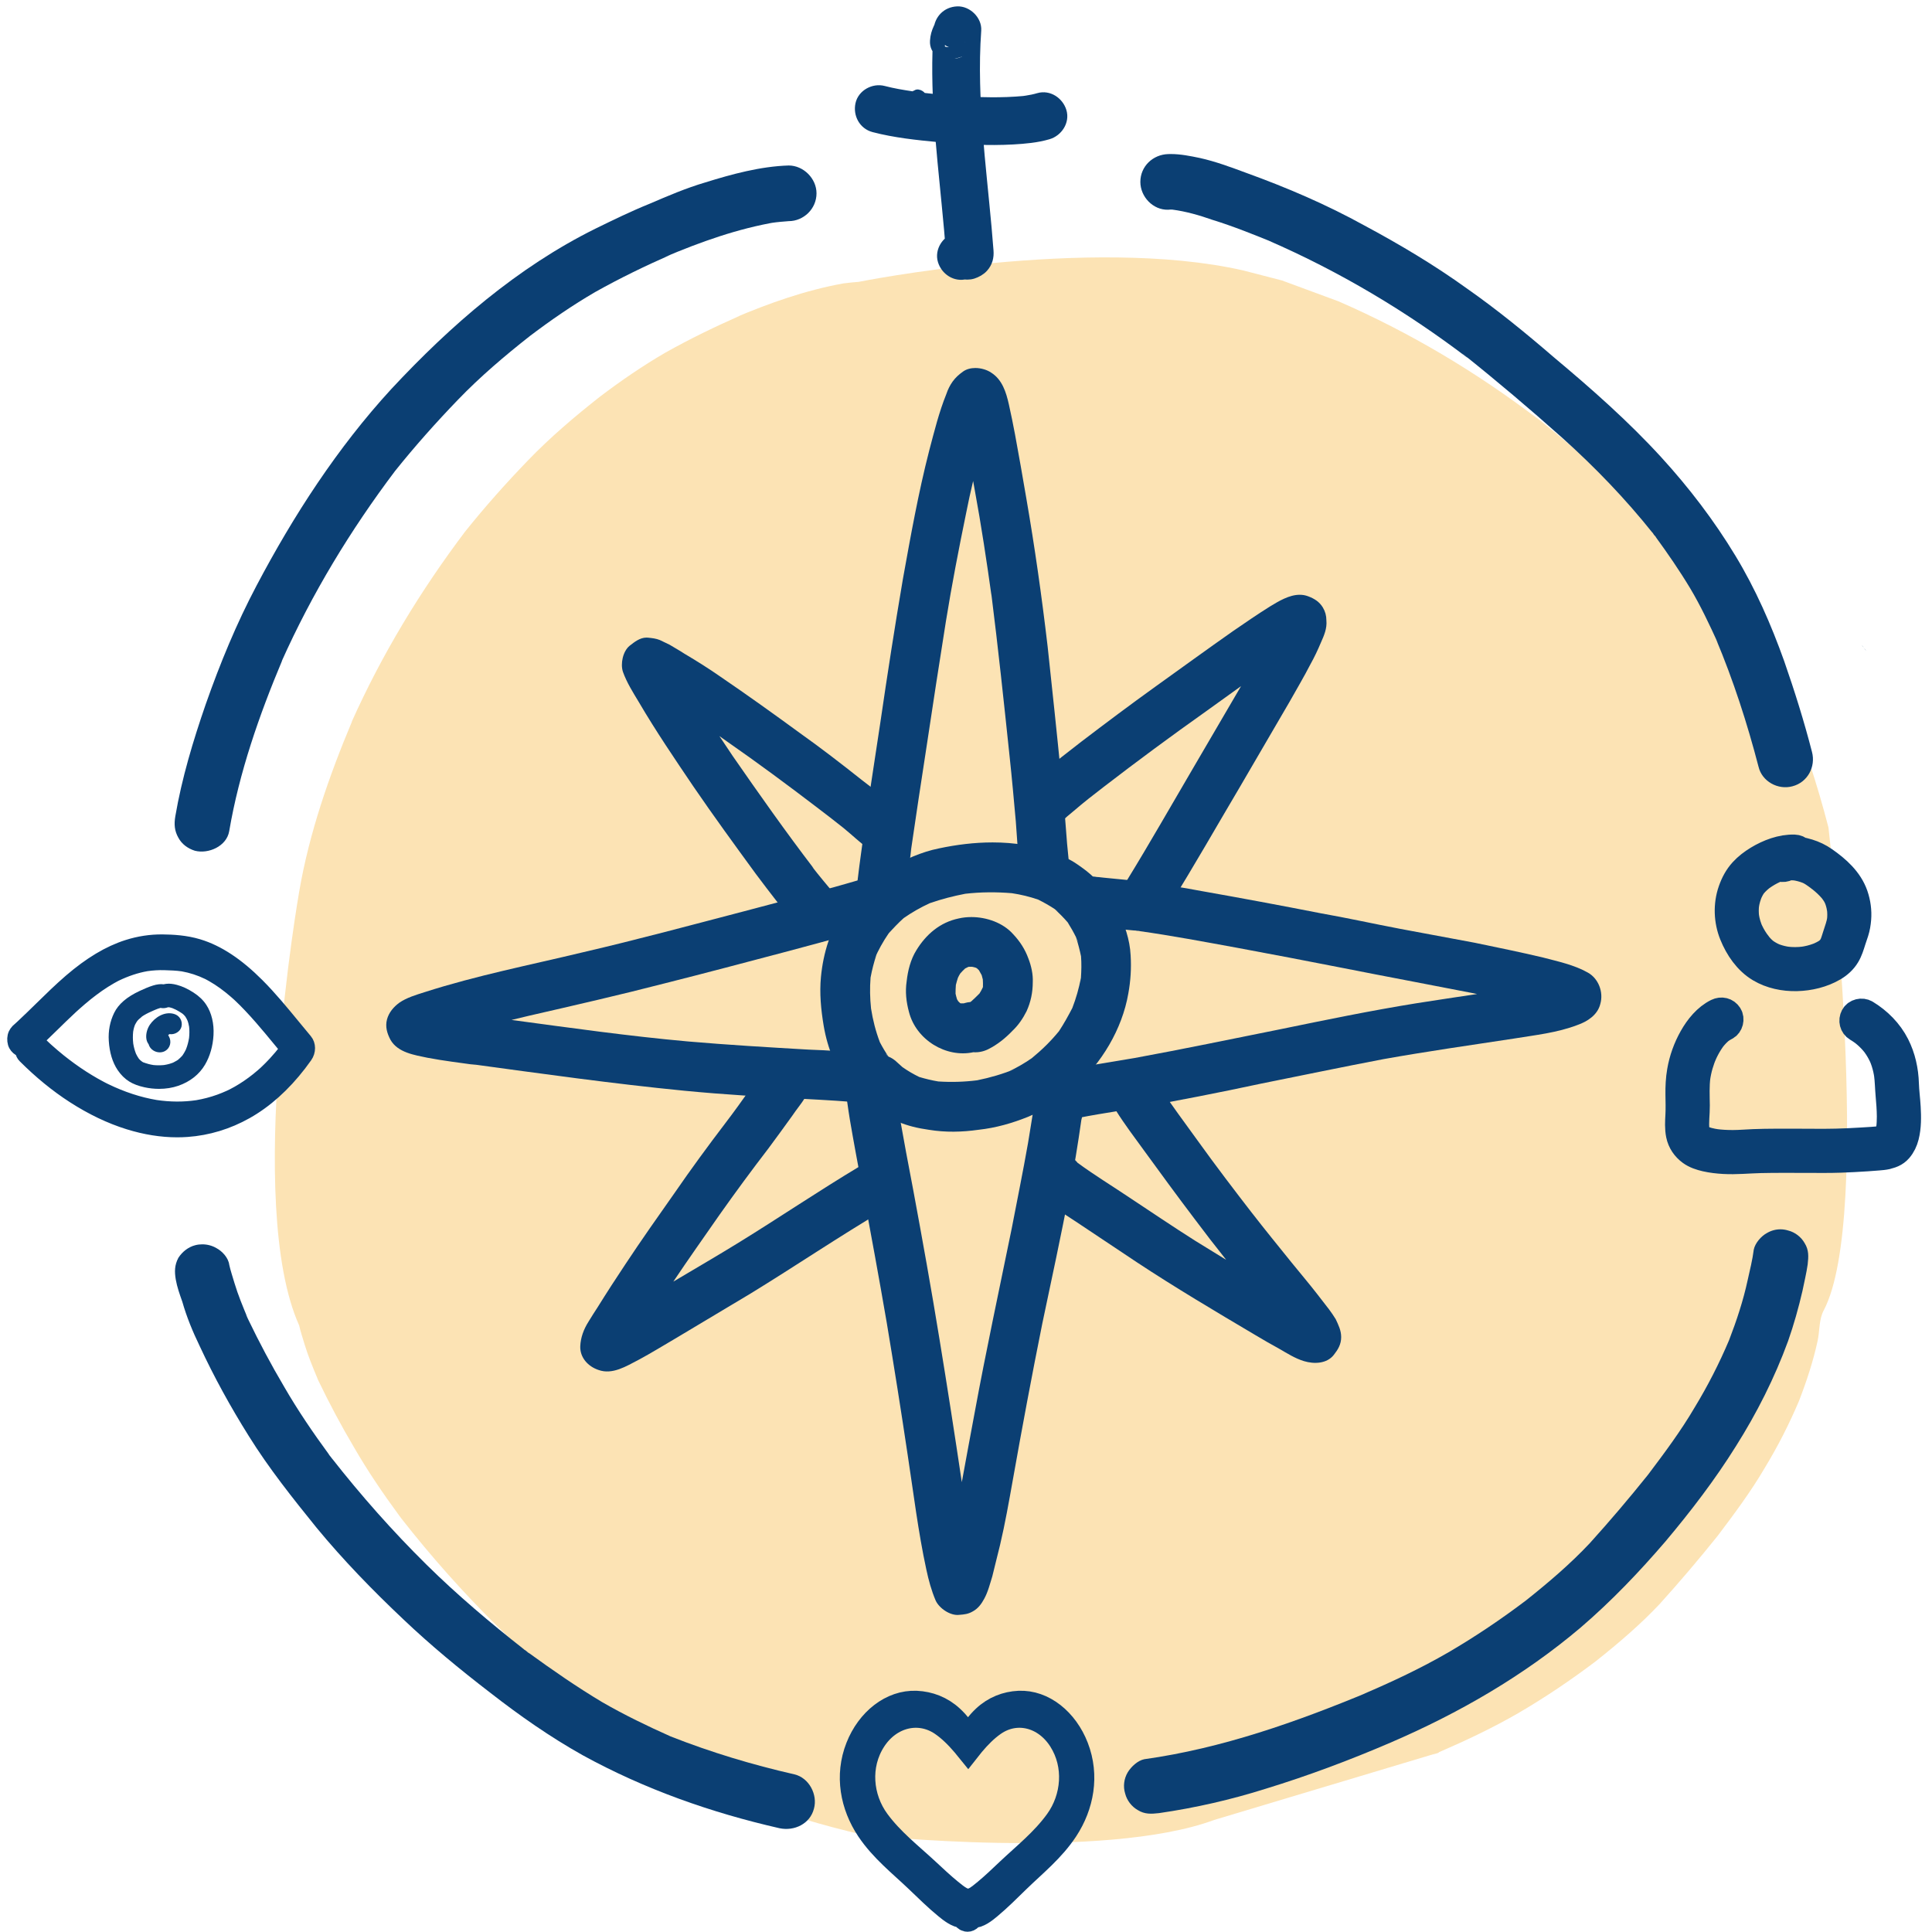
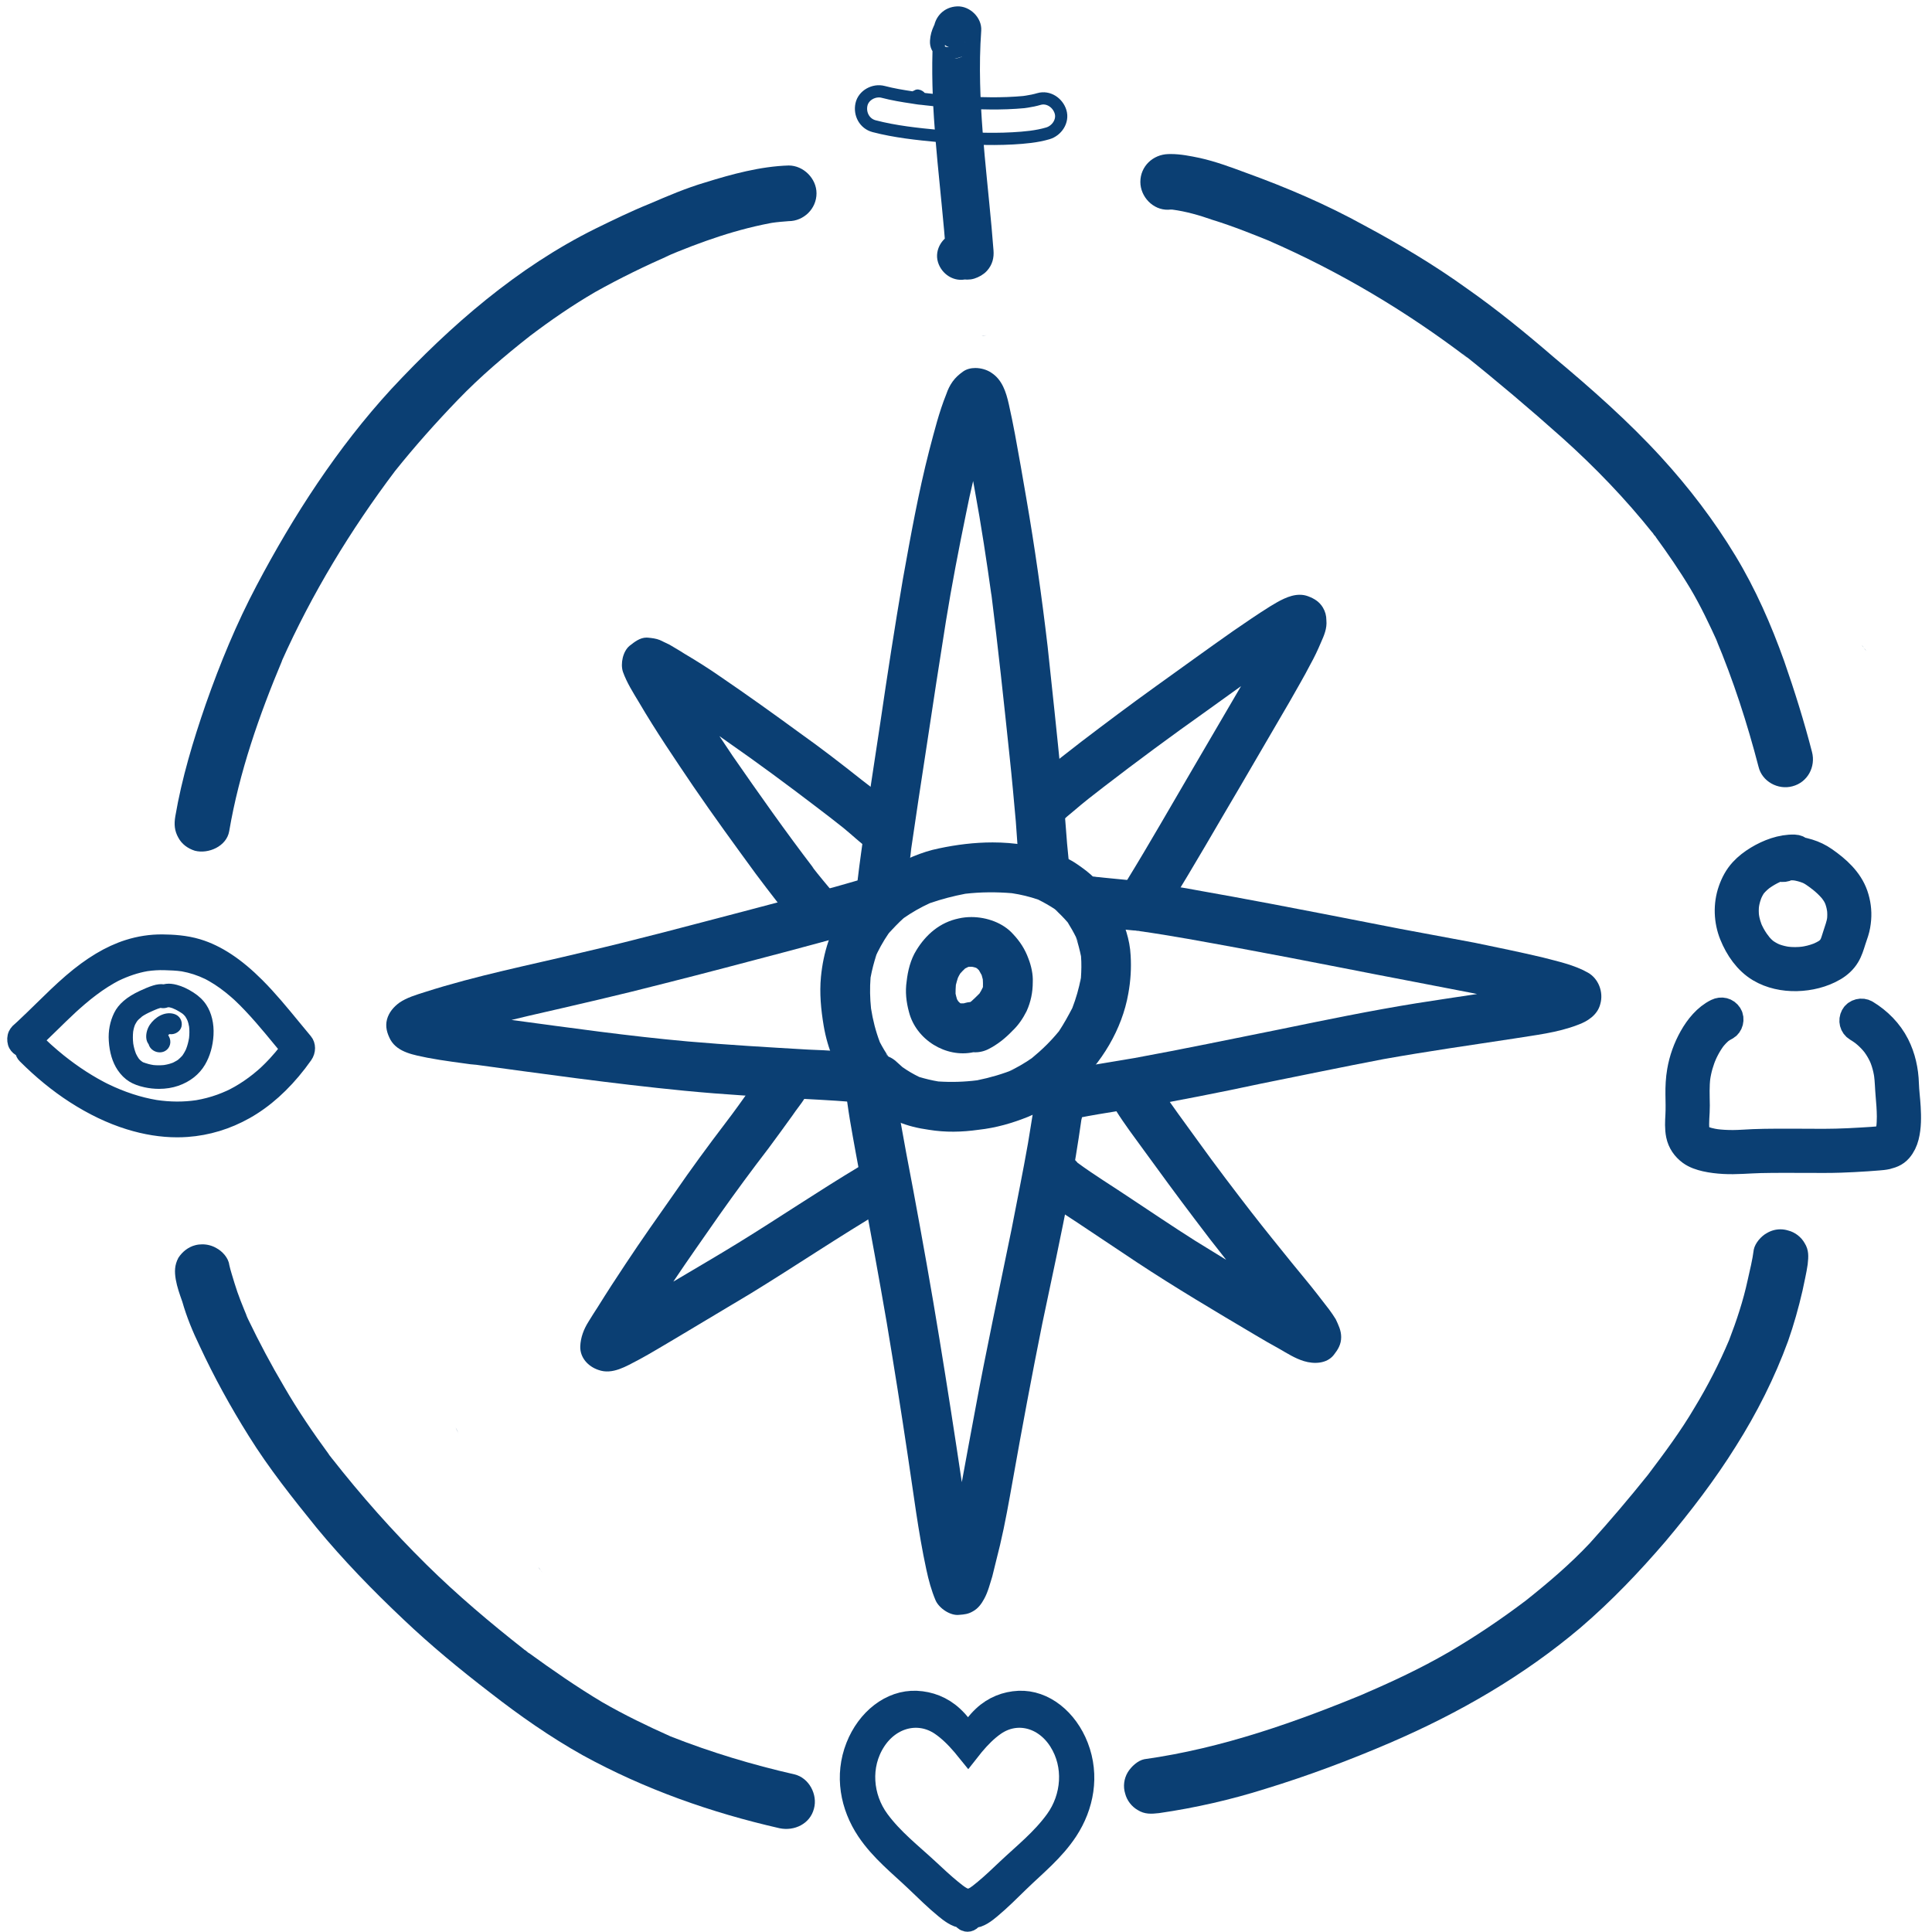
<svg xmlns="http://www.w3.org/2000/svg" xmlns:xlink="http://www.w3.org/1999/xlink" width="155px" height="155px" viewBox="0 0 155 155" version="1.1">
  <title>Group 28</title>
  <defs>
    <polygon id="path-1" points="0 0 99.631 0 99.631 102.456 0 102.456" />
  </defs>
  <g id="Icons" stroke="none" stroke-width="1" fill="none" fill-rule="evenodd">
    <g id="Apple-TV" transform="translate(-53, -289)">
      <g id="Group-28" transform="translate(54, 290)">
        <g id="Group-3" transform="translate(40.694, 30.877)">
          <mask id="mask-2" fill="white">
            <use xlink:href="#path-1" />
          </mask>
          <g id="Clip-2" />
        </g>
        <g id="Group-22" transform="translate(21.049, 19.649)">
          <path d="M21.48,105.529 C21.449,105.489 21.418,105.445 21.387,105.4 C21.378,105.386 21.366,105.374 21.355,105.36 C21.397,105.416 21.438,105.473 21.48,105.529" id="Fill-1" fill="#0B3F73" />
          <path d="M21.131,105.076 C21.206,105.171 21.282,105.264 21.356,105.359 C21.31,105.298 21.265,105.236 21.22,105.174 C21.192,105.14 21.162,105.107 21.131,105.076" id="Fill-3" fill="#0B3F73" />
          <path d="M36.791,120.738 C36.836,120.771 36.881,120.804 36.926,120.837 C36.899,120.814 36.872,120.794 36.846,120.773 C36.827,120.761 36.811,120.75 36.791,120.738" id="Fill-5" fill="#0B3F73" />
          <path d="M37.244,121.087 C37.213,121.055 37.181,121.026 37.15,120.997 C37.075,120.944 37,120.889 36.924,120.836 C37.032,120.919 37.138,121.004 37.244,121.087" id="Fill-7" fill="#0B3F73" />
          <path d="M14.505,93.878 C14.571,94.017 14.637,94.155 14.704,94.292 C14.687,94.253 14.672,94.214 14.655,94.175 C14.611,94.076 14.564,93.978 14.505,93.878" id="Fill-9" fill="#0B3F73" />
          <path d="M14.749,94.402 C14.736,94.371 14.724,94.34 14.711,94.308 C14.708,94.303 14.707,94.298 14.704,94.292 C14.719,94.33 14.733,94.365 14.749,94.402" id="Fill-11" fill="#0B3F73" />
          <path d="M56.703,6.315 C56.743,6.309 56.783,6.308 56.823,6.302 C56.916,6.285 57.006,6.26 57.098,6.243 C56.968,6.268 56.843,6.292 56.703,6.315" id="Fill-13" fill="#0B3F73" />
          <path d="M127.674,31.562 C127.613,31.483 127.548,31.406 127.486,31.328 C127.523,31.38 127.561,31.43 127.599,31.482 C127.624,31.507 127.648,31.535 127.674,31.562" id="Fill-15" fill="#0B3F73" />
          <g id="Group-19" fill="#FCE3B4">
-             <path d="M124.644,45.735 C123.738,42.247 122.621,38.793 121.226,35.479 C121.271,35.59 121.33,35.704 121.385,35.815 C120.712,34.34 120.005,32.839 119.169,31.433 C118.306,29.996 117.356,28.618 116.372,27.27 C116.292,27.182 116.223,27.091 116.157,26.99 C113.963,24.236 111.52,21.703 108.915,19.363 C106.3,17.026 103.614,14.759 100.858,12.562 C100.998,12.701 101.172,12.806 101.311,12.945 C96.359,9.178 91.024,6.003 85.338,3.527 L80.804,1.853 L77.668,1.042 C65.343,-1.754 46.837,1.964 46.837,1.964 C46.423,1.996 46.01,2.034 45.598,2.091 C42.564,2.642 39.679,3.665 36.863,4.859 C37.037,4.79 37.211,4.72 37.385,4.65 C35.328,5.557 33.304,6.533 31.317,7.651 C29.498,8.709 27.772,9.895 26.083,11.175 C24.054,12.771 22.092,14.437 20.296,16.302 C18.526,18.138 16.858,20.011 15.255,22.013 C11.681,26.754 8.589,31.844 6.157,37.284 C6.172,37.255 6.188,37.225 6.206,37.196 C4.358,41.592 2.752,46.197 1.951,50.905 C1.951,50.905 -2.441,75.924 1.954,85.691 C2.058,86.18 2.232,86.668 2.372,87.157 C2.663,88.124 3.042,89.033 3.429,89.965 C3.449,90.009 3.467,90.054 3.485,90.097 C4.368,91.933 5.312,93.711 6.348,95.458 C7.459,97.388 8.694,99.193 9.993,100.963 C10.055,101.037 10.11,101.115 10.162,101.19 C12.53,104.209 15.06,107.067 17.787,109.76 C20.248,112.188 22.899,114.424 25.62,116.563 C25.731,116.633 25.83,116.705 25.924,116.788 C27.866,118.197 29.841,119.567 31.877,120.783 C33.662,121.812 35.513,122.706 37.366,123.533 C40.612,124.81 43.92,125.805 47.293,126.574 C47.293,126.574 66.495,128.646 75.366,125.36 L93.217,120.007 C93.102,120.056 92.99,120.113 92.875,120.162 C93.049,120.093 93.223,120.023 93.398,119.953 L93.364,119.94 C95.561,118.99 97.703,117.979 99.78,116.779 C101.935,115.519 103.995,114.129 105.992,112.618 C107.791,111.186 109.552,109.689 111.116,108.023 C112.721,106.246 114.259,104.434 115.763,102.559 C117.077,100.817 118.407,99.04 119.52,97.14 C120.573,95.407 121.493,93.607 122.281,91.743 C122.885,90.183 123.419,88.567 123.776,86.918 C123.95,86.117 123.87,85.223 124.264,84.477 C128.245,76.943 124.644,45.735 124.644,45.735" id="Fill-17" />
-           </g>
+             </g>
          <path d="M127.326,31.109 C127.345,31.141 127.363,31.17 127.383,31.2 C127.417,31.243 127.452,31.285 127.486,31.327 C127.432,31.254 127.379,31.182 127.326,31.109" id="Fill-20" fill="#0B3F73" />
        </g>
        <path d="M74.408,85.784 C74.464,85.792 74.52,85.802 74.578,85.81 C74.52,85.803 74.464,85.792 74.408,85.784 M74.047,85.749 C74.101,85.749 74.157,85.753 74.214,85.76 C74.16,85.756 74.103,85.753 74.047,85.749 M70.094,83.569 L70.094,83.538 C70.145,83.607 70.207,83.684 70.267,83.763 C70.263,83.761 70.259,83.76 70.253,83.758 C70.204,83.694 70.152,83.631 70.094,83.569 M69.44,82.323 C69.487,82.403 69.526,82.48 69.561,82.558 C69.52,82.48 69.48,82.403 69.44,82.323 M84.958,80.049 C84.932,80.112 84.908,80.175 84.883,80.237 C84.904,80.171 84.931,80.109 84.958,80.049 M85.714,77.538 C85.707,77.628 85.7,77.719 85.693,77.807 C85.693,77.725 85.701,77.633 85.714,77.538 M85.338,74.213 C85.407,74.351 85.473,74.488 85.537,74.631 C85.453,74.492 85.394,74.352 85.338,74.213 M70.284,73.899 C70.243,73.946 70.202,73.994 70.156,74.04 C70.198,73.993 70.24,73.945 70.284,73.899 M70.468,73.635 C70.409,73.732 70.35,73.817 70.284,73.897 C70.344,73.81 70.404,73.723 70.468,73.635 M83.665,71.965 C83.749,72.022 83.834,72.08 83.918,72.14 C83.824,72.085 83.742,72.028 83.665,71.965 M73.45,71.513 C73.364,71.546 73.274,71.579 73.176,71.611 C73.267,71.577 73.358,71.546 73.45,71.513 M76.944,70.614 C76.837,70.636 76.715,70.658 76.59,70.678 C76.708,70.657 76.826,70.636 76.944,70.614 M80.182,70.659 C80.911,70.77 81.607,70.936 82.297,71.176 C82.768,71.414 83.206,71.657 83.636,71.946 C83.999,72.289 84.332,72.624 84.656,72.996 C84.903,73.393 85.125,73.781 85.325,74.185 C85.491,74.709 85.62,75.197 85.728,75.719 C85.774,76.299 85.76,76.878 85.72,77.458 C85.558,78.292 85.334,79.086 85.029,79.873 C84.691,80.519 84.349,81.139 83.957,81.733 C83.296,82.542 82.575,83.243 81.776,83.897 C81.193,84.297 80.606,84.647 79.963,84.939 C80.119,84.877 80.275,84.814 80.462,84.752 C79.446,85.165 78.452,85.455 77.398,85.669 C76.357,85.802 75.317,85.831 74.276,85.763 C73.762,85.677 73.26,85.556 72.745,85.402 C72.272,85.172 71.839,84.919 71.397,84.609 C71.252,84.478 71.102,84.335 70.935,84.192 C70.741,84.007 70.521,83.865 70.285,83.77 C70.028,83.406 69.801,83.016 69.592,82.619 C69.255,81.737 69.025,80.829 68.879,79.895 C68.879,79.897 68.881,79.902 68.881,79.904 C68.795,79.086 68.778,78.264 68.843,77.43 C68.963,76.794 69.112,76.209 69.316,75.597 C69.269,75.712 69.206,75.827 69.151,75.942 C69.471,75.217 69.836,74.553 70.284,73.899 C70.672,73.462 71.067,73.048 71.499,72.657 C72.163,72.198 72.839,71.806 73.601,71.458 C74.543,71.131 75.487,70.888 76.447,70.704 C77.701,70.561 78.931,70.556 80.182,70.659 M74.328,67.065 C72.928,67.344 71.589,67.967 70.343,68.622 C68.817,69.462 67.634,70.801 66.638,72.203 C66.14,72.888 65.734,73.729 65.455,74.539 C65.144,75.472 64.957,76.407 64.863,77.372 C64.738,78.68 64.863,79.987 65.082,81.295 C65.392,83.132 66.109,84.908 67.292,86.372 C67.479,86.6 67.72,86.755 67.987,86.847 C68.032,86.899 68.081,86.949 68.133,86.995 C68.444,87.305 68.756,87.617 69.129,87.866 C69.752,88.334 70.312,88.676 71.028,88.988 C71.837,89.33 72.647,89.517 73.518,89.64 C74.857,89.859 76.165,89.829 77.504,89.64 C78.905,89.486 80.213,89.111 81.52,88.582 C82.858,88.022 84.074,87.212 85.195,86.247 C87.374,84.316 89.024,81.576 89.522,78.711 C89.709,77.684 89.771,76.687 89.709,75.659 C89.646,74.351 89.211,73.167 88.68,72.015 C88.276,71.051 87.53,70.21 86.813,69.462 C86.409,69.026 85.879,68.652 85.381,68.31 C84.883,67.967 84.291,67.687 83.7,67.469 C82.074,66.843 80.356,66.585 78.632,66.585 C77.186,66.585 75.734,66.766 74.328,67.065" id="Fill-1" fill="#0B3F73" />
        <path d="M76.261,28.81 C75.919,29.058 75.669,29.277 75.42,29.62 C75.203,29.931 75.047,30.243 74.922,30.616 C74.33,32.08 73.957,33.606 73.553,35.131 C72.68,38.525 72.058,42.013 71.435,45.469 C70.781,49.3 70.189,53.13 69.629,56.96 C69.1,60.48 68.54,63.999 68.073,67.517 C67.886,68.856 67.731,70.164 67.606,71.503 C67.481,72.592 68.602,73.496 69.598,73.496 C70.127,73.496 70.625,73.279 70.999,72.904 C71.404,72.5 71.529,72.032 71.591,71.503 C71.747,70.039 71.902,68.545 72.12,67.081 C72.089,67.267 72.058,67.455 72.027,67.61 C72.462,64.653 72.899,61.694 73.366,58.705 C73.864,55.404 74.362,52.133 74.891,48.832 C75.359,45.937 75.919,43.041 76.509,40.175 C76.675,39.315 76.867,38.455 77.072,37.593 C77.113,37.82 77.155,38.049 77.195,38.277 C77.725,41.141 78.16,44.038 78.565,46.933 C78.545,46.817 78.537,46.712 78.527,46.602 C79.077,50.959 79.538,55.314 79.996,59.67 C80.184,61.413 80.34,63.158 80.496,64.901 C80.589,66.178 80.65,67.423 80.838,68.7 C80.931,69.168 81.367,69.635 81.771,69.884 C82.208,70.133 82.768,70.226 83.297,70.07 C83.795,69.945 84.231,69.603 84.48,69.168 C84.744,68.747 84.762,68.327 84.724,67.888 C84.725,67.899 84.728,67.91 84.73,67.921 C84.636,67.081 84.574,66.271 84.512,65.43 C84.418,64.06 84.262,62.691 84.137,61.321 C83.795,57.833 83.422,54.345 83.048,50.858 C82.581,46.872 82.021,42.917 81.336,38.961 C81.056,37.28 80.744,35.568 80.433,33.854 C80.277,33.044 80.121,32.236 79.935,31.426 C79.717,30.46 79.406,29.464 78.534,28.904 C78.196,28.672 77.719,28.524 77.249,28.524 C76.894,28.524 76.543,28.609 76.261,28.81" id="Fill-3" fill="#0B3F73" />
        <path d="M68.147,83.652 C67.026,83.963 66.528,85.052 66.747,86.112 C66.934,86.983 67.026,87.918 67.182,88.821 C67.494,90.658 67.836,92.464 68.178,94.301 C68.863,97.914 69.517,101.494 70.14,105.107 C70.732,108.656 71.292,112.176 71.821,115.726 C72.288,118.777 72.662,121.892 73.316,124.912 C73.502,125.784 73.721,126.593 74.064,127.403 C74.343,128.026 75.247,128.649 75.962,128.555 C76.366,128.525 76.678,128.494 77.052,128.275 C77.457,128.057 77.737,127.684 77.955,127.278 C78.266,126.718 78.422,126.064 78.609,125.473 C78.826,124.633 79.013,123.791 79.232,122.95 C79.636,121.238 79.947,119.462 80.259,117.719 C81.005,113.515 81.784,109.343 82.625,105.169 C83.373,101.65 84.119,98.132 84.804,94.613 C85.165,92.701 85.482,90.777 85.755,88.846 C85.812,88.658 85.84,88.461 85.838,88.263 C85.925,87.636 86.005,87.007 86.082,86.379 C86.074,86.474 86.066,86.572 86.05,86.672 C86.081,86.485 86.112,86.329 86.143,86.174 C86.237,85.614 86.206,85.115 85.925,84.617 C85.675,84.181 85.24,83.838 84.742,83.713 C83.777,83.434 82.469,84.025 82.282,85.115 C82.19,85.645 82.127,86.205 82.065,86.766 C81.995,87.239 81.852,87.782 81.868,88.29 C81.745,89.11 81.595,89.931 81.473,90.721 C81.069,93.024 80.601,95.298 80.165,97.572 C79.169,102.46 78.111,107.35 77.207,112.269 C76.85,114.15 76.512,116.029 76.164,117.91 C75.596,114.096 75,110.256 74.374,106.446 C73.721,102.429 73.004,98.443 72.258,94.426 C71.883,92.464 71.51,90.502 71.167,88.54 C71.012,87.762 70.888,86.983 70.763,86.205 C70.7,85.831 70.669,85.427 70.577,85.052 C70.421,84.144 69.509,83.583 68.65,83.583 C68.477,83.583 68.309,83.605 68.147,83.652" id="Fill-5" fill="#0B3F73" />
-         <path d="M90.371,73.694 C90.318,73.687 90.265,73.679 90.211,73.671 C90.169,73.667 90.128,73.663 90.086,73.66 C90.176,73.675 90.273,73.687 90.371,73.694 M87.131,69.369 L86.975,69.369 C85.916,69.152 84.827,69.65 84.546,70.771 C84.267,71.737 84.858,73.013 85.916,73.199 C86.477,73.324 87.037,73.355 87.566,73.418 C88.423,73.498 89.257,73.578 90.086,73.66 C90.044,73.651 90.003,73.644 89.964,73.636 C90.047,73.647 90.128,73.66 90.211,73.671 C90.305,73.681 90.399,73.688 90.493,73.698 C90.453,73.698 90.412,73.696 90.371,73.694 C93.006,74.063 95.64,74.564 98.246,75.038 C101.079,75.567 103.882,76.096 106.715,76.656 C110.17,77.341 113.689,77.995 117.176,78.68 C117.285,78.703 117.395,78.725 117.504,78.748 C115.868,78.996 114.249,79.233 112.629,79.49 C108.956,80.082 105.344,80.829 101.701,81.577 C97.81,82.356 93.949,83.164 90.026,83.882 C87.66,84.286 85.294,84.628 82.959,85.157 C81.9,85.407 81.278,86.59 81.557,87.618 C81.869,88.708 82.959,89.268 84.017,89.02 C86.041,88.522 88.096,88.241 90.151,87.898 C93.482,87.306 96.844,86.652 100.176,85.936 C103.445,85.282 106.715,84.597 109.983,83.974 C113.47,83.352 116.957,82.854 120.444,82.324 C122.158,82.044 123.931,81.858 125.551,81.235 C126.36,80.954 127.17,80.425 127.387,79.553 C127.668,78.588 127.232,77.497 126.391,77.03 C125.301,76.408 123.962,76.127 122.779,75.816 C120.942,75.381 119.105,75.006 117.299,74.632 C115.276,74.259 113.283,73.886 111.291,73.511 C109.173,73.107 107.057,72.639 104.94,72.266 C101.764,71.643 98.589,71.052 95.413,70.491 C93.794,70.179 92.143,69.931 90.493,69.712 C89.185,69.557 87.878,69.463 86.602,69.308 C86.758,69.338 86.944,69.369 87.131,69.369" id="Fill-7" fill="#0B3F73" />
+         <path d="M90.371,73.694 C90.318,73.687 90.265,73.679 90.211,73.671 C90.169,73.667 90.128,73.663 90.086,73.66 C90.176,73.675 90.273,73.687 90.371,73.694 M87.131,69.369 L86.975,69.369 C85.916,69.152 84.827,69.65 84.546,70.771 C84.267,71.737 84.858,73.013 85.916,73.199 C86.477,73.324 87.037,73.355 87.566,73.418 C88.423,73.498 89.257,73.578 90.086,73.66 C90.044,73.651 90.003,73.644 89.964,73.636 C90.047,73.647 90.128,73.66 90.211,73.671 C90.305,73.681 90.399,73.688 90.493,73.698 C90.453,73.698 90.412,73.696 90.371,73.694 C93.006,74.063 95.64,74.564 98.246,75.038 C101.079,75.567 103.882,76.096 106.715,76.656 C110.17,77.341 113.689,77.995 117.176,78.68 C117.285,78.703 117.395,78.725 117.504,78.748 C115.868,78.996 114.249,79.233 112.629,79.49 C108.956,80.082 105.344,80.829 101.701,81.577 C97.81,82.356 93.949,83.164 90.026,83.882 C87.66,84.286 85.294,84.628 82.959,85.157 C81.9,85.407 81.278,86.59 81.557,87.618 C81.869,88.708 82.959,89.268 84.017,89.02 C86.041,88.522 88.096,88.241 90.151,87.898 C93.482,87.306 96.844,86.652 100.176,85.936 C103.445,85.282 106.715,84.597 109.983,83.974 C113.47,83.352 116.957,82.854 120.444,82.324 C122.158,82.044 123.931,81.858 125.551,81.235 C126.36,80.954 127.17,80.425 127.387,79.553 C127.668,78.588 127.232,77.497 126.391,77.03 C125.301,76.408 123.962,76.127 122.779,75.816 C120.942,75.381 119.105,75.006 117.299,74.632 C115.276,74.259 113.283,73.886 111.291,73.511 C101.764,71.643 98.589,71.052 95.413,70.491 C93.794,70.179 92.143,69.931 90.493,69.712 C89.185,69.557 87.878,69.463 86.602,69.308 C86.758,69.338 86.944,69.369 87.131,69.369" id="Fill-7" fill="#0B3F73" />
        <path d="M37.907,80.538 C37.957,80.543 38.007,80.549 38.051,80.559 C38.004,80.552 37.955,80.546 37.907,80.538 M68.689,69.38 C67.473,69.722 66.26,70.095 65.046,70.407 C62.928,70.999 60.78,71.559 58.662,72.119 C54.366,73.241 50.101,74.393 45.804,75.39 C41.539,76.417 37.242,77.258 33.07,78.597 C32.385,78.815 31.639,79.033 31.046,79.439 C30.579,79.781 30.206,80.216 30.05,80.778 C29.894,81.368 30.05,81.898 30.331,82.428 C30.922,83.455 32.26,83.642 33.289,83.86 C34.595,84.11 35.935,84.265 37.242,84.452 C37.087,84.42 36.899,84.389 36.713,84.358 C42.442,85.137 48.17,85.947 53.9,86.507 C57.106,86.818 60.313,87.005 63.488,87.161 C65.232,87.255 67.007,87.347 68.75,87.534 C69.248,87.565 69.808,87.286 70.151,86.943 C70.525,86.568 70.743,86.07 70.743,85.541 C70.743,85.012 70.525,84.483 70.151,84.11 C69.747,83.704 69.279,83.579 68.75,83.548 C67.1,83.361 65.481,83.269 63.831,83.206 C60.624,83.019 57.418,82.832 54.179,82.552 C49.449,82.129 44.741,81.458 40.036,80.828 C40.496,80.714 40.956,80.604 41.415,80.497 C45.089,79.656 48.762,78.815 52.373,77.881 C55.581,77.071 58.756,76.23 61.932,75.39 C63.675,74.922 65.45,74.456 67.194,73.958 C68.035,73.708 68.875,73.46 69.747,73.241 C70.805,72.961 71.428,71.809 71.147,70.78 C70.885,69.884 70.062,69.324 69.174,69.324 C69.014,69.324 68.85,69.34 68.689,69.38" id="Fill-9" fill="#0B3F73" />
        <path d="M49.506,50.814 C48.977,51.25 48.759,52.247 48.977,52.901 C49.288,53.772 49.786,54.551 50.254,55.33 C51.623,57.666 53.149,59.907 54.643,62.118 C56.262,64.485 57.943,66.789 59.625,69.093 C60.746,70.588 61.867,72.052 63.081,73.485 C63.766,74.325 65.167,74.2 65.883,73.485 C66.256,73.111 66.474,72.613 66.474,72.083 C66.474,71.492 66.225,71.086 65.883,70.651 C65.287,69.941 64.693,69.231 64.144,68.522 C64.191,68.577 64.24,68.633 64.295,68.689 C62.054,65.761 59.905,62.71 57.788,59.659 C57.427,59.127 57.072,58.592 56.717,58.056 C56.929,58.206 57.141,58.356 57.353,58.506 C59.797,60.207 62.181,61.972 64.533,63.768 C65.253,64.321 65.969,64.859 66.662,65.419 C67.347,65.98 68.001,66.602 68.716,67.132 C69.12,67.412 69.774,67.443 70.242,67.319 C70.74,67.194 71.176,66.852 71.455,66.415 C71.705,65.948 71.798,65.388 71.643,64.859 C71.488,64.33 71.176,64.018 70.74,63.676 C70.728,63.67 70.717,63.663 70.706,63.657 C69.861,62.968 69.033,62.24 68.156,61.589 C66.506,60.28 64.856,59.005 63.143,57.789 C61.057,56.264 58.971,54.769 56.822,53.305 C55.889,52.651 54.893,52.029 53.897,51.437 C53.523,51.189 53.118,50.97 52.714,50.721 C52.464,50.596 52.185,50.471 51.935,50.348 C51.623,50.223 51.312,50.192 51,50.16 C50.957,50.154 50.913,50.153 50.871,50.153 C50.341,50.153 49.91,50.497 49.506,50.814" id="Fill-11" fill="#0B3F73" />
        <path d="M103.981,50.482 C103.919,50.52 103.857,50.551 103.794,50.581 C103.857,50.547 103.918,50.515 103.981,50.482 M100.898,47.649 C99.901,48.272 98.905,48.957 97.909,49.642 C95.824,51.106 93.769,52.6 91.683,54.095 C89.69,55.527 87.697,57.021 85.736,58.516 C84.678,59.326 83.618,60.167 82.591,61.007 C82.156,61.382 81.689,61.755 81.283,62.16 C80.537,62.939 80.506,64.216 81.283,64.993 C82.031,65.741 83.339,65.772 84.085,64.993 C84.428,64.651 84.802,64.339 85.145,64.06 C85.918,63.393 86.714,62.772 87.512,62.16 C87.512,62.16 87.511,62.16 87.511,62.16 C90.219,60.074 92.96,58.05 95.73,56.088 C96.675,55.416 97.62,54.731 98.566,54.049 C98.472,54.209 98.378,54.37 98.284,54.53 C97.101,56.555 95.916,58.579 94.733,60.603 C92.96,63.623 91.246,66.644 89.409,69.633 C88.819,70.537 89.192,71.813 90.126,72.343 C91.06,72.903 92.275,72.561 92.835,71.626 C94.796,68.481 96.633,65.243 98.532,62.036 C99.84,59.793 101.148,57.552 102.455,55.309 C103.015,54.313 103.607,53.316 104.136,52.289 C104.448,51.729 104.729,51.136 104.977,50.544 C105.225,49.984 105.475,49.424 105.413,48.77 C105.413,48.395 105.319,48.053 105.133,47.743 C104.852,47.275 104.448,47.026 103.95,46.839 C103.727,46.753 103.499,46.717 103.273,46.717 C102.429,46.717 101.587,47.232 100.898,47.649" id="Fill-13" fill="#0B3F73" />
        <path d="M60.155,85.057 C59.874,85.461 59.563,85.867 59.283,86.24 C58.599,87.206 57.912,88.171 57.197,89.104 C55.796,90.942 54.427,92.811 53.119,94.71 C51.78,96.61 50.441,98.509 49.164,100.441 C48.417,101.561 47.67,102.713 46.954,103.865 C46.705,104.239 46.456,104.644 46.206,105.048 C45.833,105.641 45.583,106.295 45.553,107.01 C45.522,107.914 46.176,108.63 47.016,108.909 C48.137,109.315 49.257,108.599 50.223,108.101 C51.219,107.57 52.215,106.949 53.181,106.387 C55.204,105.173 57.197,103.99 59.22,102.776 C62.832,100.564 66.319,98.198 69.962,96.049 C70.897,95.489 71.239,94.274 70.678,93.309 C70.118,92.406 68.872,92.063 67.939,92.592 C64.669,94.554 61.493,96.703 58.256,98.696 C56.52,99.767 54.758,100.784 53.019,101.822 C54.229,100.014 55.493,98.234 56.729,96.455 C58.006,94.648 59.314,92.873 60.653,91.13 C61.307,90.257 61.93,89.385 62.584,88.483 C62.894,88.015 63.269,87.579 63.58,87.081 C64.171,86.147 63.798,84.901 62.863,84.341 C62.551,84.16 62.218,84.076 61.889,84.076 C61.2,84.076 60.534,84.446 60.155,85.057" id="Fill-15" fill="#0B3F73" />
        <path d="M99.418,96.279 C99.36,96.2 99.295,96.118 99.219,96.023 C99.285,96.109 99.352,96.193 99.418,96.279 M89.256,85.405 C88.354,85.934 87.95,87.211 88.54,88.113 C89.225,89.204 90.004,90.231 90.751,91.259 C92.089,93.096 93.429,94.933 94.799,96.739 C95.637,97.858 96.497,98.974 97.375,100.074 C96.547,99.57 95.719,99.061 94.892,98.546 C93.118,97.424 91.374,96.241 89.631,95.089 C88.219,94.139 86.781,93.266 85.439,92.278 C85.435,92.269 85.431,92.263 85.427,92.255 C84.742,91.414 83.311,91.539 82.594,92.255 C82.22,92.628 82.003,93.158 82.003,93.656 C82.003,94.248 82.251,94.652 82.594,95.089 C82.843,95.4 83.278,95.618 83.59,95.837 C84.182,96.272 84.805,96.678 85.427,97.082 C87.015,98.14 88.602,99.2 90.191,100.258 C93.304,102.313 96.511,104.213 99.717,106.112 C100.34,106.487 100.994,106.86 101.617,107.202 C102.271,107.576 102.893,107.981 103.61,108.199 C104.42,108.447 105.447,108.416 106.007,107.701 C106.349,107.264 106.599,106.86 106.599,106.268 C106.599,105.739 106.38,105.302 106.162,104.836 C106.007,104.586 105.82,104.306 105.633,104.057 C105.322,103.653 105.01,103.247 104.668,102.811 C104.014,101.97 103.329,101.162 102.645,100.32 C101.56,98.972 100.477,97.649 99.418,96.279 C99.458,96.329 99.494,96.379 99.531,96.428 C98.036,94.496 96.542,92.536 95.11,90.543 C94.051,89.079 92.962,87.615 91.966,86.12 C91.59,85.494 90.933,85.132 90.25,85.132 C89.916,85.132 89.575,85.221 89.256,85.405" id="Fill-17" fill="#0B3F73" />
        <path d="M77.535,78.782 C77.484,78.858 77.431,78.933 77.374,79.008 C77.425,78.939 77.477,78.86 77.535,78.782 M77.856,78.248 C77.852,78.326 77.848,78.403 77.839,78.479 C77.839,78.399 77.846,78.323 77.856,78.248 M76.473,76.641 C76.471,76.643 76.468,76.644 76.467,76.646 C76.415,76.664 76.363,76.684 76.314,76.703 C76.367,76.682 76.419,76.661 76.473,76.641 M76.981,76.561 C77.092,76.581 77.198,76.608 77.302,76.643 C77.329,76.658 77.354,76.674 77.379,76.689 C77.431,76.737 77.483,76.785 77.535,76.835 C77.612,76.964 77.685,77.093 77.757,77.23 C77.789,77.34 77.82,77.455 77.849,77.575 C77.862,77.774 77.866,77.972 77.859,78.171 C77.855,78.188 77.851,78.206 77.845,78.225 C77.764,78.396 77.679,78.552 77.584,78.703 C77.371,78.917 77.157,79.127 76.944,79.319 C76.912,79.343 76.881,79.366 76.849,79.39 C76.701,79.401 76.555,79.427 76.411,79.47 C76.393,79.477 76.374,79.485 76.355,79.492 C76.37,79.485 76.387,79.478 76.404,79.471 C76.379,79.479 76.353,79.486 76.327,79.495 C76.243,79.498 76.16,79.498 76.076,79.495 C76.062,79.491 76.047,79.485 76.033,79.481 C76.033,79.479 76.032,79.479 76.031,79.479 C75.982,79.432 75.931,79.384 75.881,79.335 C75.847,79.28 75.813,79.225 75.781,79.171 C75.736,79.022 75.695,78.876 75.662,78.72 C75.663,78.483 75.667,78.253 75.688,78.017 C75.737,77.823 75.789,77.638 75.852,77.447 C75.907,77.325 75.972,77.207 76.045,77.092 C76.164,76.956 76.293,76.827 76.431,76.699 C76.508,76.657 76.586,76.616 76.666,76.581 C76.692,76.574 76.717,76.568 76.742,76.561 C76.822,76.56 76.902,76.56 76.981,76.561 M75.91,72.686 C74.416,72.998 73.294,73.964 72.516,75.239 C72.05,75.987 71.831,76.89 71.738,77.731 C71.613,78.571 71.706,79.381 71.925,80.191 C72.496,82.421 74.893,83.889 77.087,83.418 C77.483,83.447 77.897,83.366 78.276,83.18 C79.024,82.807 79.676,82.278 80.238,81.686 C80.705,81.249 81.078,80.689 81.359,80.129 C81.701,79.381 81.857,78.604 81.857,77.794 C81.888,77.171 81.732,76.486 81.515,75.924 C81.234,75.147 80.828,74.524 80.268,73.931 C79.469,73.037 78.161,72.574 76.93,72.574 C76.579,72.574 76.234,72.611 75.91,72.686" id="Fill-19" fill="#0B3F73" />
        <path d="M55.579,13.637 C54.043,14.09 52.58,14.718 51.115,15.347 C49.65,15.939 48.22,16.636 46.79,17.335 C40.512,20.44 35.14,25.114 30.397,30.207 C26.072,34.916 22.55,40.357 19.587,45.974 C17.981,49.008 16.657,52.218 15.506,55.497 C14.494,58.427 13.588,61.427 13.064,64.496 C12.959,65.125 12.994,65.648 13.309,66.206 C13.588,66.729 14.076,67.078 14.633,67.253 C15.715,67.532 17.18,66.903 17.389,65.682 C18.19,60.973 19.796,56.368 21.644,51.974 C21.626,52.003 21.61,52.033 21.595,52.062 C24.027,46.622 27.119,41.53 30.693,36.789 C32.296,34.788 33.964,32.916 35.734,31.078 C37.53,29.213 39.492,27.547 41.521,25.951 C43.212,24.671 44.936,23.485 46.755,22.427 C48.743,21.311 50.765,20.335 52.824,19.428 C52.649,19.497 52.475,19.567 52.301,19.637 C55.204,18.406 58.175,17.345 61.311,16.81 C61.18,16.834 61.055,16.858 60.915,16.881 C61.368,16.812 61.822,16.777 62.275,16.742 C63.461,16.742 64.507,15.765 64.507,14.509 C64.507,13.323 63.461,12.277 62.275,12.277 C60.007,12.346 57.706,12.975 55.579,13.637" id="Fill-21" fill="#0B3F73" />
        <path d="M25.567,115.926 C25.578,115.94 25.59,115.953 25.601,115.967 C25.548,115.892 25.493,115.815 25.431,115.741 C25.477,115.803 25.522,115.864 25.567,115.926 M41.138,131.403 C41.212,131.457 41.286,131.511 41.362,131.564 C41.268,131.481 41.17,131.41 41.058,131.339 C41.084,131.361 41.111,131.382 41.138,131.403 M14.671,98.899 C14.114,99.038 13.626,99.422 13.311,99.911 C12.997,100.503 12.997,101.026 13.102,101.655 C13.206,102.248 13.415,102.841 13.626,103.433 C13.974,104.655 14.462,105.84 15.02,106.991 C16.171,109.469 17.496,111.876 18.961,114.212 C20.566,116.793 22.484,119.2 24.402,121.572 C26.53,124.153 28.901,126.596 31.342,128.899 C33.539,130.991 35.911,132.945 38.317,134.793 C40.689,136.642 43.13,138.351 45.746,139.817 C50.699,142.538 56.035,144.422 61.545,145.676 C62.731,145.921 63.987,145.328 64.301,144.107 C64.614,142.991 63.917,141.63 62.731,141.352 C59.357,140.583 56.05,139.588 52.806,138.311 C50.952,137.484 49.1,136.59 47.316,135.561 C45.279,134.344 43.304,132.975 41.362,131.564 C41.393,131.593 41.425,131.623 41.456,131.654 C41.35,131.571 41.244,131.485 41.138,131.403 C41.093,131.37 41.048,131.338 41.003,131.306 C41.023,131.316 41.039,131.328 41.058,131.339 C38.338,129.202 35.686,126.966 33.226,124.538 C30.498,121.845 27.968,118.986 25.601,115.967 C25.632,116.012 25.661,116.055 25.692,116.096 C25.65,116.04 25.609,115.982 25.567,115.926 C25.493,115.831 25.417,115.738 25.344,115.643 C25.375,115.673 25.403,115.707 25.431,115.741 C24.133,113.971 22.898,112.165 21.785,110.236 C20.751,108.489 19.807,106.711 18.923,104.875 C18.935,104.906 18.948,104.938 18.961,104.969 C18.945,104.931 18.931,104.896 18.916,104.859 C18.85,104.722 18.782,104.584 18.717,104.445 C18.777,104.545 18.823,104.643 18.867,104.742 C18.481,103.811 18.1,102.902 17.81,101.933 C17.671,101.445 17.496,100.956 17.392,100.469 C17.322,99.911 16.833,99.387 16.38,99.143 C16.026,98.931 15.627,98.831 15.231,98.83 C15.04,98.83 14.852,98.852 14.671,98.899" id="Fill-23" fill="#0B3F73" />
        <path d="M140.748,97.929 C140.294,98.173 139.806,98.731 139.701,99.254 C139.597,100.091 139.388,100.894 139.212,101.696 C138.857,103.345 138.321,104.96 137.719,106.521 C136.931,108.385 136.01,110.184 134.958,111.917 C133.844,113.818 132.515,115.595 131.201,117.336 C129.697,119.211 128.158,121.023 126.552,122.8 C124.991,124.466 123.229,125.964 121.431,127.395 C119.434,128.907 117.374,130.295 115.218,131.555 C112.986,132.847 110.684,133.927 108.313,134.939 C108.487,134.869 108.661,134.8 108.835,134.73 C103.047,137.137 97.048,139.265 90.805,140.138 C90.281,140.242 89.758,140.73 89.479,141.183 C89.166,141.707 89.095,142.334 89.269,142.893 C89.41,143.451 89.793,143.94 90.281,144.218 C90.84,144.567 91.363,144.532 91.99,144.462 C94.885,144.044 97.78,143.381 100.535,142.51 C103.953,141.463 107.301,140.207 110.544,138.811 C116.055,136.44 121.252,133.44 125.82,129.568 C128.297,127.44 130.494,125.137 132.621,122.661 C134.645,120.254 136.597,117.707 138.271,115.022 C139.945,112.371 141.375,109.544 142.457,106.58 C142.91,105.289 143.293,103.929 143.607,102.569 C143.746,101.87 143.922,101.172 144.026,100.44 C144.096,99.812 144.131,99.289 143.781,98.731 C143.504,98.243 143.015,97.858 142.457,97.72 C142.258,97.658 142.048,97.625 141.839,97.625 C141.463,97.625 141.084,97.727 140.748,97.929" id="Fill-25" fill="#0B3F73" />
        <path d="M131.811,42.048 C131.773,41.996 131.735,41.946 131.698,41.894 C131.665,41.852 131.63,41.81 131.596,41.767 C131.662,41.869 131.731,41.96 131.811,42.048 M93.106,15.818 C93.162,15.822 93.218,15.826 93.273,15.833 C93.218,15.829 93.164,15.822 93.106,15.818 M92.72,11.362 C91.5,11.397 90.488,12.339 90.488,13.595 C90.488,14.781 91.5,15.861 92.72,15.826 C92.841,15.812 92.953,15.811 93.064,15.817 C94.154,15.964 95.215,16.266 96.242,16.629 C97.952,17.153 99.661,17.85 101.3,18.513 C101.126,18.443 100.95,18.374 100.776,18.304 C106.461,20.781 111.797,23.954 116.75,27.723 C116.611,27.582 116.437,27.478 116.296,27.338 C119.052,29.536 121.737,31.804 124.352,34.141 C126.958,36.48 129.401,39.014 131.596,41.767 C131.576,41.737 131.557,41.707 131.537,41.675 C131.592,41.748 131.645,41.821 131.698,41.894 C131.76,41.972 131.825,42.051 131.886,42.128 C131.86,42.103 131.834,42.075 131.811,42.048 C132.794,43.396 133.744,44.774 134.607,46.21 C135.444,47.616 136.151,49.118 136.823,50.593 C136.768,50.48 136.709,50.368 136.664,50.256 C138.059,53.571 139.176,57.024 140.083,60.513 C140.362,61.699 141.652,62.396 142.802,62.082 C144.023,61.767 144.685,60.513 144.372,59.327 C143.744,56.885 142.978,54.443 142.14,52.036 C141.093,49.105 139.839,46.245 138.233,43.593 C136.526,40.768 134.502,38.117 132.269,35.675 C129.619,32.781 126.69,30.198 123.69,27.687 C121.424,25.734 119.121,23.85 116.681,22.141 C114.065,20.257 111.309,18.618 108.449,17.083 C105.416,15.408 102.241,14.048 98.963,12.862 C97.743,12.409 96.522,11.956 95.266,11.676 C94.502,11.516 93.708,11.358 92.939,11.358 C92.866,11.358 92.793,11.359 92.72,11.362" id="Fill-27" fill="#0B3F73" />
        <path d="M142.955,67.076 C141.943,67.046 140.897,67.445 140.046,67.961 C139.608,68.226 139.186,68.546 138.839,68.925 C138.428,69.374 138.154,69.892 137.955,70.466 C137.563,71.592 137.61,72.864 138.056,73.965 C138.491,75.042 139.195,76.078 140.208,76.683 C141.081,77.205 142.132,77.421 143.141,77.397 C144.16,77.373 145.214,77.123 146.097,76.601 C146.506,76.36 146.863,76.037 147.108,75.629 C147.327,75.268 147.451,74.852 147.577,74.452 C147.65,74.221 147.733,73.993 147.807,73.762 C147.915,73.426 147.973,73.073 148.001,72.72 C148.053,72.087 147.961,71.424 147.752,70.824 C147.33,69.619 146.356,68.754 145.335,68.043 C144.942,67.769 144.522,67.567 144.063,67.426 C143.578,67.276 143.036,67.172 142.527,67.219 C142.231,67.247 141.97,67.304 141.703,67.442 C141.401,67.598 141.289,68.044 141.471,68.327 C141.669,68.635 142.034,68.726 142.357,68.559 C142.416,68.53 142.513,68.516 142.312,68.574 C142.344,68.566 142.375,68.552 142.407,68.544 C142.476,68.524 142.545,68.51 142.615,68.5 C142.559,68.509 142.501,68.516 142.444,68.524 C142.684,68.493 142.925,68.504 143.165,68.535 C143.108,68.527 143.05,68.52 142.993,68.511 C143.342,68.56 143.686,68.65 144.014,68.777 C144.052,68.791 144.088,68.806 144.125,68.822 C143.921,68.742 144.053,68.791 144.103,68.813 C144.175,68.847 144.247,68.883 144.317,68.923 C144.453,69 144.582,69.091 144.71,69.181 C144.79,69.237 144.869,69.293 144.946,69.351 C144.985,69.38 145.024,69.414 145.065,69.44 C144.897,69.33 145.069,69.445 145.111,69.478 C145.274,69.609 145.433,69.745 145.584,69.888 C145.736,70.031 145.88,70.182 146.015,70.34 C146.047,70.378 146.078,70.416 146.109,70.455 C146.14,70.493 146.148,70.539 146.075,70.412 C146.088,70.431 146.106,70.452 146.12,70.471 C146.181,70.553 146.237,70.639 146.29,70.727 C146.349,70.823 146.401,70.923 146.45,71.024 C146.487,71.098 146.419,71.005 146.43,70.977 C146.425,70.993 146.463,71.057 146.468,71.073 C146.491,71.13 146.51,71.188 146.53,71.247 C146.612,71.492 146.668,71.746 146.704,72.002 C146.697,71.944 146.689,71.887 146.682,71.831 C146.729,72.193 146.731,72.558 146.684,72.921 C146.693,72.864 146.7,72.806 146.708,72.749 C146.645,73.202 146.482,73.62 146.346,74.052 C146.297,74.208 146.249,74.364 146.196,74.52 C146.172,74.59 146.147,74.66 146.119,74.729 C146.113,74.744 146.106,74.758 146.101,74.774 C146.067,74.858 146.143,74.678 146.139,74.685 C146.118,74.722 146.104,74.764 146.084,74.802 C146.056,74.861 146.025,74.92 145.991,74.976 C145.973,75.005 145.955,75.033 145.935,75.063 C145.9,75.113 145.791,75.233 145.946,75.055 C145.845,75.17 145.741,75.271 145.626,75.37 C145.789,75.229 145.692,75.32 145.646,75.352 C145.605,75.382 145.565,75.408 145.523,75.435 C145.441,75.487 145.357,75.535 145.271,75.578 C145.182,75.626 145.09,75.669 144.999,75.71 C144.981,75.718 144.963,75.725 144.944,75.734 C144.841,75.78 145.081,75.679 145.005,75.709 C144.958,75.727 144.912,75.746 144.866,75.763 C144.467,75.915 144.052,76.015 143.63,76.073 C143.687,76.065 143.745,76.058 143.802,76.05 C143.289,76.118 142.769,76.123 142.257,76.055 C142.315,76.062 142.372,76.071 142.43,76.078 C142.079,76.03 141.732,75.95 141.4,75.828 C141.361,75.814 141.323,75.798 141.283,75.783 C141.137,75.725 141.391,75.832 141.297,75.79 C141.213,75.751 141.13,75.713 141.048,75.669 C140.895,75.589 140.747,75.498 140.607,75.398 C140.564,75.366 140.455,75.272 140.615,75.408 C140.585,75.382 140.552,75.358 140.521,75.331 C140.451,75.272 140.384,75.21 140.318,75.146 C140.26,75.087 140.204,75.028 140.15,74.966 C140.117,74.928 140.085,74.889 140.053,74.851 C140.036,74.83 140.02,74.81 140.004,74.789 C139.971,74.75 139.925,74.652 140.008,74.796 C139.957,74.709 139.883,74.629 139.824,74.545 C139.762,74.455 139.703,74.364 139.646,74.271 C139.535,74.089 139.432,73.899 139.343,73.706 C139.333,73.683 139.322,73.661 139.312,73.637 C139.27,73.543 139.305,73.629 139.326,73.673 C139.301,73.617 139.278,73.558 139.257,73.501 C139.216,73.391 139.179,73.282 139.146,73.17 C139.079,72.944 139.03,72.712 138.997,72.478 C139.005,72.534 139.013,72.591 139.02,72.649 C138.969,72.262 138.969,71.871 139.021,71.484 C139.014,71.542 139.006,71.599 138.999,71.657 C139.028,71.445 139.072,71.237 139.132,71.032 C139.162,70.932 139.194,70.834 139.229,70.737 C139.247,70.688 139.267,70.639 139.287,70.59 C139.327,70.487 139.274,70.628 139.267,70.635 C139.291,70.611 139.302,70.558 139.316,70.525 C139.397,70.353 139.486,70.186 139.595,70.031 C139.606,70.016 139.618,70 139.629,69.984 C139.685,69.905 139.58,70.047 139.581,70.045 C139.598,70.013 139.632,69.981 139.656,69.953 C139.713,69.884 139.775,69.817 139.838,69.752 C139.964,69.623 140.098,69.504 140.237,69.391 C140.249,69.382 140.28,69.363 140.287,69.352 C140.286,69.355 140.152,69.453 140.234,69.394 C140.269,69.367 140.304,69.342 140.339,69.316 C140.42,69.258 140.503,69.203 140.586,69.15 C140.74,69.052 140.9,68.959 141.063,68.875 C141.147,68.831 141.233,68.791 141.318,68.751 C141.358,68.733 141.398,68.715 141.439,68.697 C141.478,68.68 141.55,68.659 141.376,68.723 C141.401,68.713 141.427,68.702 141.452,68.692 C141.824,68.545 142.21,68.433 142.607,68.377 C142.549,68.385 142.492,68.392 142.434,68.4 C142.607,68.377 142.781,68.365 142.955,68.371 C143.293,68.381 143.617,68.065 143.602,67.723 C143.586,67.363 143.318,67.087 142.955,67.076" id="Fill-29" fill="#0B3F73" />
        <path d="M142.955,67.076 C141.943,67.046 140.897,67.445 140.046,67.961 C139.608,68.226 139.186,68.546 138.839,68.925 C138.428,69.374 138.154,69.892 137.955,70.466 C137.563,71.592 137.61,72.864 138.056,73.965 C138.491,75.042 139.195,76.078 140.208,76.683 C141.081,77.205 142.132,77.421 143.141,77.397 C144.16,77.373 145.214,77.123 146.097,76.601 C146.506,76.36 146.863,76.037 147.108,75.629 C147.327,75.268 147.451,74.852 147.577,74.452 C147.65,74.221 147.733,73.993 147.807,73.762 C147.915,73.426 147.973,73.073 148.001,72.72 C148.053,72.087 147.961,71.424 147.752,70.824 C147.33,69.619 146.356,68.754 145.335,68.043 C144.942,67.769 144.522,67.567 144.063,67.426 C143.578,67.276 143.036,67.172 142.527,67.219 C142.231,67.247 141.97,67.304 141.703,67.442 C141.401,67.598 141.289,68.044 141.471,68.327 C141.669,68.635 142.034,68.726 142.357,68.559 C142.416,68.53 142.513,68.516 142.312,68.574 C142.344,68.566 142.375,68.552 142.407,68.544 C142.476,68.524 142.545,68.51 142.615,68.5 C142.559,68.509 142.501,68.516 142.444,68.524 C142.684,68.493 142.925,68.504 143.165,68.535 C143.108,68.527 143.05,68.52 142.993,68.511 C143.342,68.56 143.686,68.65 144.014,68.777 C144.052,68.791 144.088,68.806 144.125,68.822 C143.921,68.742 144.053,68.791 144.103,68.813 C144.175,68.847 144.247,68.883 144.317,68.923 C144.453,69 144.582,69.091 144.71,69.181 C144.79,69.237 144.869,69.293 144.946,69.351 C144.985,69.38 145.024,69.414 145.065,69.44 C144.897,69.33 145.069,69.445 145.111,69.478 C145.274,69.609 145.433,69.745 145.584,69.888 C145.736,70.031 145.88,70.182 146.015,70.34 C146.047,70.378 146.078,70.416 146.109,70.455 C146.14,70.493 146.148,70.539 146.075,70.412 C146.088,70.431 146.106,70.452 146.12,70.471 C146.181,70.553 146.237,70.639 146.29,70.727 C146.349,70.823 146.401,70.923 146.45,71.024 C146.487,71.098 146.419,71.005 146.43,70.977 C146.425,70.993 146.463,71.057 146.468,71.073 C146.491,71.13 146.51,71.188 146.53,71.247 C146.612,71.492 146.668,71.746 146.704,72.002 C146.697,71.944 146.689,71.887 146.682,71.831 C146.729,72.193 146.731,72.558 146.684,72.921 C146.693,72.864 146.7,72.806 146.708,72.749 C146.645,73.202 146.482,73.62 146.346,74.052 C146.297,74.208 146.249,74.364 146.196,74.52 C146.172,74.59 146.147,74.66 146.119,74.729 C146.113,74.744 146.106,74.758 146.101,74.774 C146.067,74.858 146.143,74.678 146.139,74.685 C146.118,74.722 146.104,74.764 146.084,74.802 C146.056,74.861 146.025,74.92 145.991,74.976 C145.973,75.005 145.955,75.033 145.935,75.063 C145.9,75.113 145.791,75.233 145.946,75.055 C145.845,75.17 145.741,75.271 145.626,75.37 C145.789,75.229 145.692,75.32 145.646,75.352 C145.605,75.382 145.565,75.408 145.523,75.435 C145.441,75.487 145.357,75.535 145.271,75.578 C145.182,75.626 145.09,75.669 144.999,75.71 C144.981,75.718 144.963,75.725 144.944,75.734 C144.841,75.78 145.081,75.679 145.005,75.709 C144.958,75.727 144.912,75.746 144.866,75.763 C144.467,75.915 144.052,76.015 143.63,76.073 C143.687,76.065 143.745,76.058 143.802,76.05 C143.289,76.118 142.769,76.123 142.257,76.055 C142.315,76.062 142.372,76.071 142.43,76.078 C142.079,76.03 141.732,75.95 141.4,75.828 C141.361,75.814 141.323,75.798 141.283,75.783 C141.137,75.725 141.391,75.832 141.297,75.79 C141.213,75.751 141.13,75.713 141.048,75.669 C140.895,75.589 140.747,75.498 140.607,75.398 C140.564,75.366 140.455,75.272 140.615,75.408 C140.585,75.382 140.552,75.358 140.521,75.331 C140.451,75.272 140.384,75.21 140.318,75.146 C140.26,75.087 140.204,75.028 140.15,74.966 C140.117,74.928 140.085,74.889 140.053,74.851 C140.036,74.83 140.02,74.81 140.004,74.789 C139.971,74.75 139.925,74.652 140.008,74.796 C139.957,74.709 139.883,74.629 139.824,74.545 C139.762,74.455 139.703,74.364 139.646,74.271 C139.535,74.089 139.432,73.899 139.343,73.706 C139.333,73.683 139.322,73.661 139.312,73.637 C139.27,73.543 139.305,73.629 139.326,73.673 C139.301,73.617 139.278,73.558 139.257,73.501 C139.216,73.391 139.179,73.282 139.146,73.17 C139.079,72.944 139.03,72.712 138.997,72.478 C139.005,72.534 139.013,72.591 139.02,72.649 C138.969,72.262 138.969,71.871 139.021,71.484 C139.014,71.542 139.006,71.599 138.999,71.657 C139.028,71.445 139.072,71.237 139.132,71.032 C139.162,70.932 139.194,70.834 139.229,70.737 C139.247,70.688 139.267,70.639 139.287,70.59 C139.327,70.487 139.274,70.628 139.267,70.635 C139.291,70.611 139.302,70.558 139.316,70.525 C139.397,70.353 139.486,70.186 139.595,70.031 C139.606,70.016 139.618,70 139.629,69.984 C139.685,69.905 139.58,70.047 139.581,70.045 C139.598,70.013 139.632,69.981 139.656,69.953 C139.713,69.884 139.775,69.817 139.838,69.752 C139.964,69.623 140.098,69.504 140.237,69.391 C140.249,69.382 140.28,69.363 140.287,69.352 C140.286,69.355 140.152,69.453 140.234,69.394 C140.269,69.367 140.304,69.342 140.339,69.316 C140.42,69.258 140.503,69.203 140.586,69.15 C140.74,69.052 140.9,68.959 141.063,68.875 C141.147,68.831 141.233,68.791 141.318,68.751 C141.358,68.733 141.398,68.715 141.439,68.697 C141.478,68.68 141.55,68.659 141.376,68.723 C141.401,68.713 141.427,68.702 141.452,68.692 C141.824,68.545 142.21,68.433 142.607,68.377 C142.549,68.385 142.492,68.392 142.434,68.4 C142.607,68.377 142.781,68.365 142.955,68.371 C143.293,68.381 143.617,68.065 143.602,67.723 C143.586,67.363 143.318,67.087 142.955,67.076 Z" id="Stroke-31" stroke="#0B3F73" stroke-width="2.24" stroke-linecap="round" stroke-linejoin="round" />
        <path d="M136.776,80.23 C135.922,80.65 135.276,81.454 134.817,82.268 C134.35,83.095 134.022,84.008 133.862,84.943 C133.755,85.562 133.726,86.184 133.734,86.81 C133.741,87.364 133.762,87.916 133.731,88.469 C133.702,88.994 133.671,89.513 133.776,90.032 C133.89,90.591 134.214,91.058 134.669,91.391 C135.011,91.641 135.446,91.782 135.856,91.876 C136.331,91.984 136.823,92.039 137.308,92.066 C138.293,92.122 139.273,92.017 140.256,91.994 C141.474,91.966 142.694,91.979 143.913,91.979 C144.82,91.979 145.728,91.996 146.636,91.963 C147.343,91.94 148.051,91.902 148.757,91.855 C149.06,91.836 149.365,91.815 149.668,91.787 C149.899,91.766 150.139,91.751 150.367,91.698 C150.59,91.645 150.835,91.461 150.875,91.22 C150.666,91.38 150.455,91.54 150.246,91.7 C150.659,91.649 151.046,91.504 151.325,91.179 C151.579,90.884 151.742,90.533 151.837,90.157 C152.028,89.405 152.017,88.603 151.973,87.836 C151.938,87.207 151.849,86.58 151.83,85.949 C151.797,84.877 151.569,83.83 151.084,82.87 C150.546,81.808 149.679,80.936 148.665,80.323 C148.373,80.147 147.935,80.248 147.772,80.557 C147.605,80.874 147.694,81.262 148.006,81.45 C148.157,81.541 148.303,81.636 148.446,81.739 C148.484,81.766 148.52,81.794 148.557,81.82 C148.645,81.886 148.439,81.728 148.547,81.813 C148.617,81.869 148.686,81.927 148.754,81.986 C149.007,82.206 149.24,82.449 149.449,82.711 C149.46,82.724 149.47,82.737 149.48,82.749 C149.529,82.811 149.39,82.631 149.436,82.695 C149.459,82.726 149.483,82.755 149.505,82.786 C149.556,82.856 149.603,82.926 149.651,82.998 C149.739,83.134 149.822,83.271 149.898,83.415 C149.936,83.485 149.972,83.556 150.008,83.629 C150.024,83.663 150.04,83.698 150.055,83.732 C150.068,83.76 150.135,83.916 150.087,83.802 C150.041,83.693 150.093,83.816 150.104,83.844 C150.118,83.879 150.131,83.914 150.145,83.951 C150.176,84.032 150.204,84.114 150.231,84.196 C150.35,84.56 150.433,84.935 150.485,85.315 C150.476,85.256 150.469,85.199 150.461,85.141 C150.537,85.702 150.542,86.274 150.593,86.838 C150.643,87.415 150.691,87.994 150.694,88.575 C150.694,88.904 150.681,89.234 150.638,89.559 C150.645,89.502 150.653,89.444 150.66,89.385 C150.636,89.563 150.602,89.74 150.552,89.913 C150.528,89.993 150.499,90.069 150.471,90.146 C150.556,89.909 150.51,90.056 150.48,90.114 C150.462,90.15 150.443,90.187 150.421,90.222 C150.402,90.253 150.381,90.282 150.361,90.311 C150.302,90.399 150.465,90.187 150.42,90.236 C150.407,90.25 150.398,90.264 150.385,90.276 C150.363,90.302 150.337,90.327 150.312,90.349 C150.299,90.361 150.287,90.372 150.274,90.383 C150.224,90.428 150.438,90.267 150.351,90.321 C150.323,90.341 150.295,90.359 150.264,90.376 C150.25,90.384 150.233,90.391 150.219,90.399 C150.127,90.448 150.377,90.341 150.311,90.361 C150.238,90.383 150.167,90.404 150.092,90.415 C150.149,90.407 150.207,90.4 150.264,90.391 C150.259,90.393 150.252,90.393 150.246,90.394 C150.096,90.413 149.974,90.439 149.85,90.535 C149.748,90.613 149.638,90.74 149.617,90.873 C149.641,90.724 149.791,90.559 149.906,90.493 C150.414,90.199 150.089,90.425 150.047,90.432 C150.033,90.435 150.019,90.439 150.006,90.443 C149.961,90.453 149.915,90.459 149.87,90.464 C149.928,90.457 149.985,90.449 150.043,90.442 C149.473,90.516 148.895,90.544 148.322,90.578 C147.654,90.617 146.986,90.653 146.318,90.668 C145.304,90.693 144.288,90.674 143.273,90.674 C142.072,90.674 140.871,90.661 139.67,90.707 C139.121,90.728 138.574,90.779 138.025,90.78 C137.547,90.78 137.068,90.758 136.594,90.695 C136.653,90.703 136.71,90.71 136.768,90.719 C136.517,90.685 136.267,90.639 136.023,90.573 C135.909,90.543 135.797,90.507 135.687,90.466 C135.661,90.456 135.634,90.445 135.609,90.435 C135.809,90.508 135.71,90.479 135.664,90.456 C135.614,90.435 135.567,90.411 135.52,90.384 C135.475,90.361 135.431,90.334 135.388,90.306 C135.367,90.292 135.348,90.278 135.327,90.264 C135.245,90.206 135.46,90.375 135.383,90.306 C135.339,90.267 135.296,90.227 135.255,90.184 C135.233,90.16 135.202,90.135 135.188,90.105 L135.248,90.184 C135.234,90.167 135.221,90.149 135.209,90.129 C135.172,90.076 135.14,90.018 135.112,89.959 C135.099,89.935 135.059,89.841 135.105,89.949 C135.153,90.062 135.105,89.947 135.097,89.921 C135.053,89.792 135.026,89.659 135.007,89.523 C135.015,89.58 135.022,89.639 135.031,89.697 C134.948,89.036 135.062,88.362 135.055,87.7 C135.046,86.911 135.004,86.122 135.109,85.337 C135.101,85.395 135.094,85.453 135.085,85.511 C135.137,85.144 135.214,84.777 135.317,84.422 C135.366,84.257 135.419,84.094 135.477,83.933 C135.506,83.854 135.534,83.777 135.565,83.7 C135.578,83.67 135.619,83.608 135.616,83.576 C135.616,83.569 135.557,83.715 135.584,83.655 C135.595,83.629 135.606,83.603 135.617,83.577 C135.76,83.253 135.927,82.937 136.117,82.637 C136.162,82.566 136.208,82.495 136.256,82.427 C136.281,82.39 136.306,82.354 136.333,82.319 C136.345,82.3 136.36,82.282 136.372,82.265 C136.388,82.244 136.451,82.161 136.381,82.253 C136.308,82.348 136.395,82.237 136.411,82.216 C136.44,82.182 136.468,82.149 136.496,82.116 C136.552,82.05 136.609,81.987 136.668,81.926 C136.734,81.858 136.803,81.792 136.873,81.729 C136.907,81.698 136.942,81.667 136.978,81.638 C136.994,81.625 137.011,81.613 137.026,81.6 C137.079,81.554 136.884,81.704 136.978,81.636 C137.124,81.531 137.273,81.436 137.434,81.357 C137.742,81.207 137.85,80.745 137.669,80.464 C137.465,80.149 137.105,80.069 136.776,80.23" id="Fill-33" fill="#0B3F73" />
        <path d="M136.776,80.23 C135.922,80.65 135.276,81.454 134.817,82.268 C134.35,83.095 134.022,84.008 133.862,84.943 C133.755,85.562 133.726,86.184 133.734,86.81 C133.741,87.364 133.762,87.916 133.731,88.469 C133.702,88.994 133.671,89.513 133.776,90.032 C133.89,90.591 134.214,91.058 134.669,91.391 C135.011,91.641 135.446,91.782 135.856,91.876 C136.331,91.984 136.823,92.039 137.308,92.066 C138.293,92.122 139.273,92.017 140.256,91.994 C141.474,91.966 142.694,91.979 143.913,91.979 C144.82,91.979 145.728,91.996 146.636,91.963 C147.343,91.94 148.051,91.902 148.757,91.855 C149.06,91.836 149.365,91.815 149.668,91.787 C149.899,91.766 150.139,91.751 150.367,91.698 C150.59,91.645 150.835,91.461 150.875,91.22 C150.666,91.38 150.455,91.54 150.246,91.7 C150.659,91.649 151.046,91.504 151.325,91.179 C151.579,90.884 151.742,90.533 151.837,90.157 C152.028,89.405 152.017,88.603 151.973,87.836 C151.938,87.207 151.849,86.58 151.83,85.949 C151.797,84.877 151.569,83.83 151.084,82.87 C150.546,81.808 149.679,80.936 148.665,80.323 C148.373,80.147 147.935,80.248 147.772,80.557 C147.605,80.874 147.694,81.262 148.006,81.45 C148.157,81.541 148.303,81.636 148.446,81.739 C148.484,81.766 148.52,81.794 148.557,81.82 C148.645,81.886 148.439,81.728 148.547,81.813 C148.617,81.869 148.686,81.927 148.754,81.986 C149.007,82.206 149.24,82.449 149.449,82.711 C149.46,82.724 149.47,82.737 149.48,82.749 C149.529,82.811 149.39,82.631 149.436,82.695 C149.459,82.726 149.483,82.755 149.505,82.786 C149.556,82.856 149.603,82.926 149.651,82.998 C149.739,83.134 149.822,83.271 149.898,83.415 C149.936,83.485 149.972,83.556 150.008,83.629 C150.024,83.663 150.04,83.698 150.055,83.732 C150.068,83.76 150.135,83.916 150.087,83.802 C150.041,83.693 150.093,83.816 150.104,83.844 C150.118,83.879 150.131,83.914 150.145,83.951 C150.176,84.032 150.204,84.114 150.231,84.196 C150.35,84.56 150.433,84.935 150.485,85.315 C150.476,85.256 150.469,85.199 150.461,85.141 C150.537,85.702 150.542,86.274 150.593,86.838 C150.643,87.415 150.691,87.994 150.694,88.575 C150.694,88.904 150.681,89.234 150.638,89.559 C150.645,89.502 150.653,89.444 150.66,89.385 C150.636,89.563 150.602,89.74 150.552,89.913 C150.528,89.993 150.499,90.069 150.471,90.146 C150.556,89.909 150.51,90.056 150.48,90.114 C150.462,90.15 150.443,90.187 150.421,90.222 C150.402,90.253 150.381,90.282 150.361,90.311 C150.302,90.399 150.465,90.187 150.42,90.236 C150.407,90.25 150.398,90.264 150.385,90.276 C150.363,90.302 150.337,90.327 150.312,90.349 C150.299,90.361 150.287,90.372 150.274,90.383 C150.224,90.428 150.438,90.267 150.351,90.321 C150.323,90.341 150.295,90.359 150.264,90.376 C150.25,90.384 150.233,90.391 150.219,90.399 C150.127,90.448 150.377,90.341 150.311,90.361 C150.238,90.383 150.167,90.404 150.092,90.415 C150.149,90.407 150.207,90.4 150.264,90.391 C150.259,90.393 150.252,90.393 150.246,90.394 C150.096,90.413 149.974,90.439 149.85,90.535 C149.748,90.613 149.638,90.74 149.617,90.873 C149.641,90.724 149.791,90.559 149.906,90.493 C150.414,90.199 150.089,90.425 150.047,90.432 C150.033,90.435 150.019,90.439 150.006,90.443 C149.961,90.453 149.915,90.459 149.87,90.464 C149.928,90.457 149.985,90.449 150.043,90.442 C149.473,90.516 148.895,90.544 148.322,90.578 C147.654,90.617 146.986,90.653 146.318,90.668 C145.304,90.693 144.288,90.674 143.273,90.674 C142.072,90.674 140.871,90.661 139.67,90.707 C139.121,90.728 138.574,90.779 138.025,90.78 C137.547,90.78 137.068,90.758 136.594,90.695 C136.653,90.703 136.71,90.71 136.768,90.719 C136.517,90.685 136.267,90.639 136.023,90.573 C135.909,90.543 135.797,90.507 135.687,90.466 C135.661,90.456 135.634,90.445 135.609,90.435 C135.809,90.508 135.71,90.479 135.664,90.456 C135.614,90.435 135.567,90.411 135.52,90.384 C135.475,90.361 135.431,90.334 135.388,90.306 C135.367,90.292 135.348,90.278 135.327,90.264 C135.245,90.206 135.46,90.375 135.383,90.306 C135.339,90.267 135.296,90.227 135.255,90.184 C135.233,90.16 135.202,90.135 135.188,90.105 L135.248,90.184 C135.234,90.167 135.221,90.149 135.209,90.129 C135.172,90.076 135.14,90.018 135.112,89.959 C135.099,89.935 135.059,89.841 135.105,89.949 C135.153,90.062 135.105,89.947 135.097,89.921 C135.053,89.792 135.026,89.659 135.007,89.523 C135.015,89.58 135.022,89.639 135.031,89.697 C134.948,89.036 135.062,88.362 135.055,87.7 C135.046,86.911 135.004,86.122 135.109,85.337 C135.101,85.395 135.094,85.453 135.085,85.511 C135.137,85.144 135.214,84.777 135.317,84.422 C135.366,84.257 135.419,84.094 135.477,83.933 C135.506,83.854 135.534,83.777 135.565,83.7 C135.578,83.67 135.619,83.608 135.616,83.576 C135.616,83.569 135.557,83.715 135.584,83.655 C135.595,83.629 135.606,83.603 135.617,83.577 C135.76,83.253 135.927,82.937 136.117,82.637 C136.162,82.566 136.208,82.495 136.256,82.427 C136.281,82.39 136.306,82.354 136.333,82.319 C136.345,82.3 136.36,82.282 136.372,82.265 C136.388,82.244 136.451,82.161 136.381,82.253 C136.308,82.348 136.395,82.237 136.411,82.216 C136.44,82.182 136.468,82.149 136.496,82.116 C136.552,82.05 136.609,81.987 136.668,81.926 C136.734,81.858 136.803,81.792 136.873,81.729 C136.907,81.698 136.942,81.667 136.978,81.638 C136.994,81.625 137.011,81.613 137.026,81.6 C137.079,81.554 136.884,81.704 136.978,81.636 C137.124,81.531 137.273,81.436 137.434,81.357 C137.742,81.207 137.85,80.745 137.669,80.464 C137.465,80.149 137.105,80.069 136.776,80.23 Z" id="Stroke-35" stroke="#0B3F73" stroke-width="2.24" stroke-linecap="round" stroke-linejoin="round" />
        <path d="M76.458,20.909 C76.76,20.823 76.142,20.912 76.378,20.915 C75.977,20.91 76.047,20.866 76.169,20.894 C76.44,20.957 76.756,20.968 77.025,20.881 C77.318,20.786 77.612,20.627 77.822,20.395 C78.153,20.026 78.256,19.607 78.218,19.124 C78.171,18.501 78.118,17.879 78.062,17.256 C77.946,15.983 77.816,14.71 77.692,13.437 C77.439,10.867 77.203,8.292 77.143,5.708 C77.109,4.279 77.13,2.85 77.233,1.424 C76.284,1.424 75.335,1.424 74.387,1.424 C74.433,1.167 74.437,1.108 74.4,1.247 C74.502,1.01 74.522,0.958 74.46,1.09 C74.428,1.152 74.398,1.214 74.369,1.275 C74.21,1.622 74.126,1.901 74.101,2.286 C74.049,3.031 74.79,3.74 75.522,3.709 C76.336,3.674 76.89,3.08 76.945,2.286 C76.9,2.543 76.896,2.602 76.932,2.463 C76.831,2.7 76.81,2.752 76.873,2.62 C76.904,2.558 76.935,2.496 76.963,2.435 C77.123,2.088 77.206,1.809 77.233,1.424 C77.283,0.679 76.542,-0.03 75.81,0.001 C74.994,0.036 74.444,0.63 74.387,1.424 C74.05,6.112 74.59,10.804 75.046,15.465 C75.174,16.772 75.296,18.08 75.393,19.389 C75.532,19.054 75.671,18.718 75.81,18.383 C75.79,18.401 75.772,18.418 75.752,18.436 C75.853,18.359 75.954,18.282 76.055,18.204 C75.922,18.294 76.002,18.283 76.295,18.171 C76.483,18.088 76.676,18.077 76.871,18.139 C76.722,18.124 76.586,18.088 76.427,18.075 C76.198,18.057 75.956,18.094 75.737,18.157 C75.021,18.36 74.491,19.149 74.721,19.893 C74.944,20.617 75.693,21.127 76.458,20.909" id="Fill-37" fill="#0B3F73" />
        <path d="M76.458,20.909 C76.76,20.823 76.142,20.912 76.378,20.915 C75.977,20.91 76.047,20.866 76.169,20.894 C76.44,20.957 76.756,20.968 77.025,20.881 C77.318,20.786 77.612,20.627 77.822,20.395 C78.153,20.026 78.256,19.607 78.218,19.124 C78.171,18.501 78.118,17.879 78.062,17.256 C77.946,15.983 77.816,14.71 77.692,13.437 C77.439,10.867 77.203,8.292 77.143,5.708 C77.109,4.279 77.13,2.85 77.233,1.424 C76.284,1.424 75.335,1.424 74.387,1.424 C74.433,1.167 74.437,1.108 74.4,1.247 C74.502,1.01 74.522,0.958 74.46,1.09 C74.428,1.152 74.398,1.214 74.369,1.275 C74.21,1.622 74.126,1.901 74.101,2.286 C74.049,3.031 74.723,3.509 75.775,3.158 C76.828,2.807 76.89,3.08 76.945,2.286 C76.9,2.543 76.896,2.602 76.932,2.463 C76.831,2.7 76.81,2.752 76.873,2.62 C76.904,2.558 74.914,2.452 75.074,2.105 C75.234,1.759 77.206,1.809 77.233,1.424 C77.283,0.679 76.542,-0.03 75.81,0.001 C74.994,0.036 74.444,0.63 74.387,1.424 C74.05,6.112 74.59,10.804 75.046,15.465 C75.174,16.772 75.296,18.08 75.393,19.389 C75.532,19.054 75.671,18.718 75.81,18.383 C75.79,18.401 75.772,18.418 75.752,18.436 C75.853,18.359 75.954,18.282 76.055,18.204 C75.922,18.294 76.002,18.283 76.295,18.171 C76.483,18.088 76.676,18.077 76.871,18.139 C76.722,18.124 76.586,18.088 76.427,18.075 C76.198,18.057 75.956,18.094 75.737,18.157 C75.021,18.36 74.491,19.149 74.721,19.893 C74.944,20.617 75.693,21.127 76.458,20.909 Z" id="Stroke-39" stroke="#0B3F73" stroke-width="0.98" stroke-linecap="round" stroke-linejoin="round" />
-         <path d="M82.346,6.946 C82.031,7.04 81.706,7.104 81.381,7.154 C81.298,7.168 81.214,7.177 81.13,7.19 C81.676,7.113 81.249,7.173 81.121,7.187 C80.915,7.208 80.709,7.225 80.502,7.239 C79.579,7.301 78.653,7.304 77.728,7.28 C76.729,7.255 75.731,7.194 74.736,7.107 C74.248,7.065 73.76,7.016 73.273,6.96 C73.166,6.949 73.06,6.936 72.953,6.922 C72.89,6.915 72.827,6.907 72.763,6.9 C72.553,6.873 72.94,6.922 72.937,6.922 C72.698,6.907 72.453,6.857 72.215,6.822 C71.421,6.706 70.625,6.574 69.848,6.37 C69.128,6.182 68.273,6.634 68.112,7.387 C67.949,8.139 68.356,8.922 69.126,9.124 C70.819,9.566 72.594,9.753 74.331,9.916 C76.298,10.102 78.291,10.21 80.267,10.1 C81.201,10.046 82.167,9.965 83.068,9.698 C83.782,9.488 84.315,8.711 84.083,7.962 C83.862,7.243 83.108,6.721 82.346,6.946" id="Fill-41" fill="#0B3F73" />
        <path d="M82.346,6.946 C82.031,7.04 81.706,7.104 81.381,7.154 C81.298,7.168 81.214,7.177 81.13,7.19 C80.915,7.208 80.709,7.225 80.502,7.239 C79.579,7.301 78.653,7.304 77.728,7.28 C76.729,7.255 75.731,7.194 74.736,7.107 C74.248,7.065 73.76,7.016 73.273,6.96 C73.166,6.949 73.06,6.936 72.953,6.922 C72.89,6.915 72.829,6.693 72.618,6.667 C72.408,6.64 72.94,6.922 72.937,6.922 C72.698,6.907 72.453,6.857 72.215,6.822 C71.421,6.706 70.625,6.574 69.848,6.37 C69.128,6.182 68.273,6.634 68.112,7.387 C67.949,8.139 68.356,8.922 69.126,9.124 C70.819,9.566 72.594,9.753 74.331,9.916 C76.298,10.102 78.291,10.21 80.267,10.1 C81.201,10.046 82.167,9.965 83.068,9.698 C83.782,9.488 84.315,8.711 84.083,7.962 C83.862,7.243 83.108,6.721 82.346,6.946 Z" id="Stroke-43" stroke="#0B3F73" stroke-width="0.98" stroke-linecap="round" stroke-linejoin="round" />
        <path d="M83.803,145.104 C82.679,146.659 81.237,147.794 79.901,149.055 C79.3,149.622 78.703,150.199 78.073,150.72 C77.797,150.949 77.515,151.186 77.211,151.354 C77.159,151.384 77.099,151.41 76.992,151.44 C76.899,151.464 76.88,151.499 76.826,151.541 C76.772,151.555 76.717,151.58 76.669,151.615 C76.619,151.58 76.564,151.555 76.508,151.541 C76.453,151.499 76.434,151.464 76.34,151.44 C76.231,151.41 76.17,151.384 76.118,151.354 C75.806,151.186 75.52,150.949 75.238,150.72 C74.598,150.199 73.989,149.622 73.377,149.055 C72.018,147.794 70.548,146.659 69.403,145.104 C68.027,143.233 67.798,140.624 69.107,138.602 C70.391,136.617 72.733,136.052 74.555,137.291 C75.207,137.735 75.789,138.318 76.328,138.95 C76.443,139.085 76.557,139.222 76.669,139.361 C76.78,139.219 76.894,139.079 77.01,138.942 C77.536,138.313 78.108,137.733 78.745,137.291 C80.534,136.052 82.834,136.617 84.094,138.602 C85.379,140.624 85.155,143.233 83.803,145.104 Z M85.354,139.169 C84.526,137.03 82.71,135.539 80.741,135.628 C79.74,135.673 78.77,136.043 77.97,136.793 C77.471,137.263 77.057,137.824 76.669,138.415 C76.274,137.824 75.853,137.263 75.343,136.793 C74.529,136.043 73.541,135.673 72.521,135.628 C70.517,135.539 68.667,137.03 67.825,139.169 C66.921,141.458 67.39,143.866 68.669,145.782 C69.754,147.405 71.249,148.57 72.593,149.854 C73.358,150.585 74.114,151.333 74.924,151.994 C75.256,152.266 75.795,152.696 76.238,152.696 C76.289,152.77 76.351,152.838 76.411,152.898 C76.509,152.998 76.645,153.04 76.763,152.953 C76.86,152.878 76.949,152.791 77.027,152.692 C77.473,152.739 78.04,152.281 78.383,151.994 C79.177,151.333 79.921,150.585 80.671,149.854 C81.992,148.57 83.46,147.405 84.525,145.782 C85.781,143.866 86.242,141.458 85.354,139.169 Z" id="Stroke-47" stroke="#0B3F73" stroke-width="1.96" />
        <g id="Group-8" transform="translate(0, 74.386)" fill="#0B3F73">
          <g id="Group-3" stroke="#0B3F73" stroke-width="0.84">
            <path d="M4.76,5.545 L4.76,5.544 L4.761,5.544 L4.784,5.522 L4.848,5.463 C4.926,5.392 5.005,5.321 5.084,5.251 C5.234,5.116 5.386,4.984 5.534,4.858 C5.856,4.584 6.159,4.339 6.463,4.111 C6.79,3.864 7.117,3.637 7.435,3.436 C7.602,3.33 7.772,3.228 7.938,3.133 C8.024,3.084 8.109,3.037 8.196,2.991 C8.233,2.971 8.271,2.951 8.309,2.931 L8.334,2.918 C9.147,2.525 9.962,2.254 10.754,2.115 C11.232,2.045 11.709,2.016 12.173,2.028 C12.698,2.043 13.172,2.06 13.648,2.129 C14.331,2.25 14.999,2.468 15.635,2.775 L15.729,2.823 C15.816,2.869 15.904,2.917 15.99,2.967 C16.144,3.054 16.3,3.149 16.454,3.249 C16.755,3.444 17.061,3.666 17.364,3.908 C17.512,4.025 17.662,4.151 17.812,4.281 C17.881,4.341 17.949,4.402 18.018,4.463 L18.134,4.57 C18.403,4.823 18.673,5.093 18.959,5.394 C19.58,6.048 20.16,6.73 20.597,7.252 C20.904,7.62 21.209,7.99 21.514,8.36 L21.848,8.764 C21.551,9.145 21.262,9.486 20.969,9.804 C20.726,10.067 20.475,10.32 20.224,10.556 L20.163,10.612 C20.099,10.67 20.034,10.727 19.969,10.783 C19.84,10.895 19.709,11.005 19.58,11.109 C19.081,11.508 18.561,11.862 18.033,12.163 C17.9,12.239 17.763,12.312 17.629,12.381 L17.579,12.406 C17.511,12.439 17.443,12.471 17.375,12.503 C17.11,12.624 16.838,12.735 16.567,12.833 C16.008,13.035 15.416,13.19 14.811,13.294 C13.745,13.453 12.631,13.448 11.504,13.279 C10.179,13.056 8.829,12.614 7.494,11.965 L7.357,11.898 C7.286,11.861 7.214,11.824 7.143,11.787 C6.976,11.699 6.808,11.607 6.642,11.513 C6.321,11.33 5.995,11.133 5.674,10.927 C5.058,10.529 4.445,10.086 3.851,9.61 C3.521,9.344 3.191,9.064 2.87,8.776 L2.745,8.663 C2.671,8.594 2.597,8.525 2.524,8.455 C2.397,8.335 2.267,8.209 2.136,8.078 C2.517,7.716 2.898,7.343 3.267,6.981 C3.753,6.505 4.255,6.013 4.76,5.545 M23.614,8.011 C23.294,7.63 22.972,7.237 22.66,6.858 C21.737,5.733 20.781,4.57 19.75,3.538 C18.109,1.894 16.542,0.861 14.959,0.379 C13.907,0.059 12.843,0.009 12.035,0 C11.077,-0.009 10.12,0.137 9.189,0.434 C7.685,0.914 6.173,1.818 4.568,3.198 C3.747,3.904 2.954,4.681 2.188,5.432 C1.708,5.902 1.211,6.388 0.714,6.852 L0.658,6.903 L0.593,6.962 L0.594,6.963 C0.594,6.963 0.594,6.963 0.594,6.963 L0.593,6.962 C0.531,7.018 0.47,7.074 0.408,7.13 C0.25,7.27 0.095,7.439 0.029,7.725 C-0.031,7.986 0.004,8.301 0.118,8.511 C0.233,8.723 0.425,8.892 0.635,8.97 C0.668,9.164 0.749,9.329 0.872,9.452 C2.14,10.722 3.47,11.808 4.823,12.68 C6.3,13.633 7.799,14.35 9.277,14.809 C10.624,15.228 11.946,15.439 13.217,15.439 C13.487,15.439 13.754,15.429 14.019,15.41 C15.7,15.29 17.317,14.799 18.825,13.951 C20.391,13.07 21.845,11.768 23.145,10.08 C23.302,9.876 23.462,9.658 23.622,9.433 C23.936,8.988 23.933,8.39 23.614,8.011" id="Fill-1" />
          </g>
          <path d="M11.576,5.577 C11.606,5.565 11.636,5.553 11.667,5.542 C11.744,5.515 11.813,5.493 11.877,5.475 C12.077,5.517 12.291,5.499 12.475,5.425 C12.509,5.424 12.545,5.424 12.58,5.426 C12.676,5.446 12.773,5.474 12.877,5.512 C12.935,5.546 12.979,5.569 13.021,5.576 C13.078,5.604 13.134,5.632 13.19,5.662 C13.323,5.734 13.455,5.814 13.585,5.9 C13.6,5.91 13.616,5.921 13.635,5.935 C13.682,5.978 13.707,5.998 13.719,6.007 L13.725,6.013 C13.734,6.021 13.744,6.029 13.75,6.035 C13.755,6.04 13.764,6.051 13.776,6.065 C13.802,6.096 13.837,6.136 13.862,6.162 L13.874,6.18 C13.913,6.239 13.947,6.299 13.981,6.363 L13.994,6.391 C14.036,6.476 14.05,6.509 14.054,6.521 C14.075,6.582 14.095,6.646 14.113,6.711 C14.135,6.793 14.154,6.883 14.172,6.986 C14.204,7.276 14.202,7.58 14.168,7.889 C14.116,8.205 14.037,8.502 13.932,8.77 L13.923,8.792 C13.904,8.83 13.894,8.853 13.889,8.864 C13.859,8.924 13.828,8.985 13.794,9.044 C13.757,9.11 13.717,9.174 13.676,9.235 C13.658,9.261 13.639,9.288 13.616,9.319 C13.514,9.432 13.406,9.53 13.28,9.641 C13.251,9.661 13.221,9.68 13.191,9.699 C13.113,9.748 13.029,9.794 12.941,9.837 C12.912,9.852 12.881,9.866 12.851,9.88 C12.773,9.908 12.684,9.94 12.595,9.965 C12.463,10.003 12.322,10.034 12.158,10.06 C11.877,10.088 11.591,10.088 11.317,10.061 C11.163,10.036 11.038,10.011 10.922,9.98 C10.839,9.958 10.756,9.934 10.677,9.906 C10.642,9.895 10.608,9.883 10.574,9.87 C10.552,9.861 10.529,9.853 10.507,9.844 L10.504,9.852 C10.47,9.834 10.434,9.811 10.399,9.788 C10.39,9.779 10.379,9.77 10.367,9.761 C10.344,9.744 10.284,9.699 10.261,9.678 C10.222,9.64 10.186,9.601 10.15,9.561 L10.126,9.529 C10.087,9.472 10.049,9.411 10.012,9.348 C9.978,9.289 9.945,9.225 9.913,9.159 L9.894,9.11 C9.803,8.875 9.736,8.621 9.69,8.343 C9.652,8.013 9.65,7.687 9.683,7.382 C9.706,7.241 9.731,7.129 9.761,7.028 C9.779,6.968 9.801,6.908 9.821,6.854 L9.844,6.806 C9.891,6.71 9.948,6.623 10.017,6.518 C10.055,6.475 10.094,6.433 10.135,6.392 C10.165,6.362 10.202,6.332 10.242,6.301 C10.294,6.259 10.348,6.216 10.395,6.165 L10.407,6.157 C10.448,6.129 10.491,6.101 10.534,6.075 C10.789,5.918 11.077,5.79 11.364,5.664 C11.393,5.651 11.46,5.624 11.506,5.605 L11.576,5.577 Z M8.434,10.455 C8.694,10.845 9.008,11.157 9.368,11.381 C9.688,11.581 10.097,11.737 10.583,11.843 C10.975,11.929 11.372,11.971 11.761,11.971 C12.304,11.971 12.831,11.888 13.306,11.724 C14.246,11.398 14.987,10.813 15.446,10.034 C15.843,9.362 16.079,8.542 16.129,7.663 C16.182,6.741 15.976,5.876 15.551,5.23 C15.3,4.849 14.976,4.537 14.531,4.248 C14.071,3.949 13.62,3.74 13.188,3.627 C12.878,3.545 12.611,3.517 12.373,3.542 C12.282,3.551 12.203,3.564 12.132,3.583 C11.881,3.549 11.597,3.581 11.286,3.677 C10.903,3.795 10.534,3.962 10.217,4.109 C9.177,4.591 8.503,5.169 8.158,5.875 C7.822,6.563 7.677,7.319 7.728,8.121 C7.786,9.054 8.024,9.84 8.434,10.455 L8.434,10.455 Z" id="Fill-4" />
          <path d="M11.029,6.816 C10.82,7.124 10.709,7.513 10.732,7.858 C10.746,8.066 10.805,8.232 10.923,8.391 C10.979,8.598 11.114,8.776 11.306,8.895 C11.463,8.993 11.642,9.042 11.818,9.042 C11.97,9.042 12.12,9.005 12.25,8.931 C12.65,8.703 12.784,8.193 12.556,7.771 C12.537,7.738 12.517,7.703 12.492,7.667 C12.5,7.658 12.509,7.649 12.517,7.641 C12.525,7.633 12.544,7.617 12.563,7.6 C12.576,7.592 12.589,7.583 12.599,7.577 C12.797,7.61 13.011,7.567 13.194,7.456 C13.386,7.341 13.516,7.17 13.562,6.974 C13.666,6.527 13.412,6.091 12.969,5.961 C12.191,5.732 11.419,6.243 11.029,6.816" id="Fill-6" />
        </g>
      </g>
    </g>
  </g>
</svg>